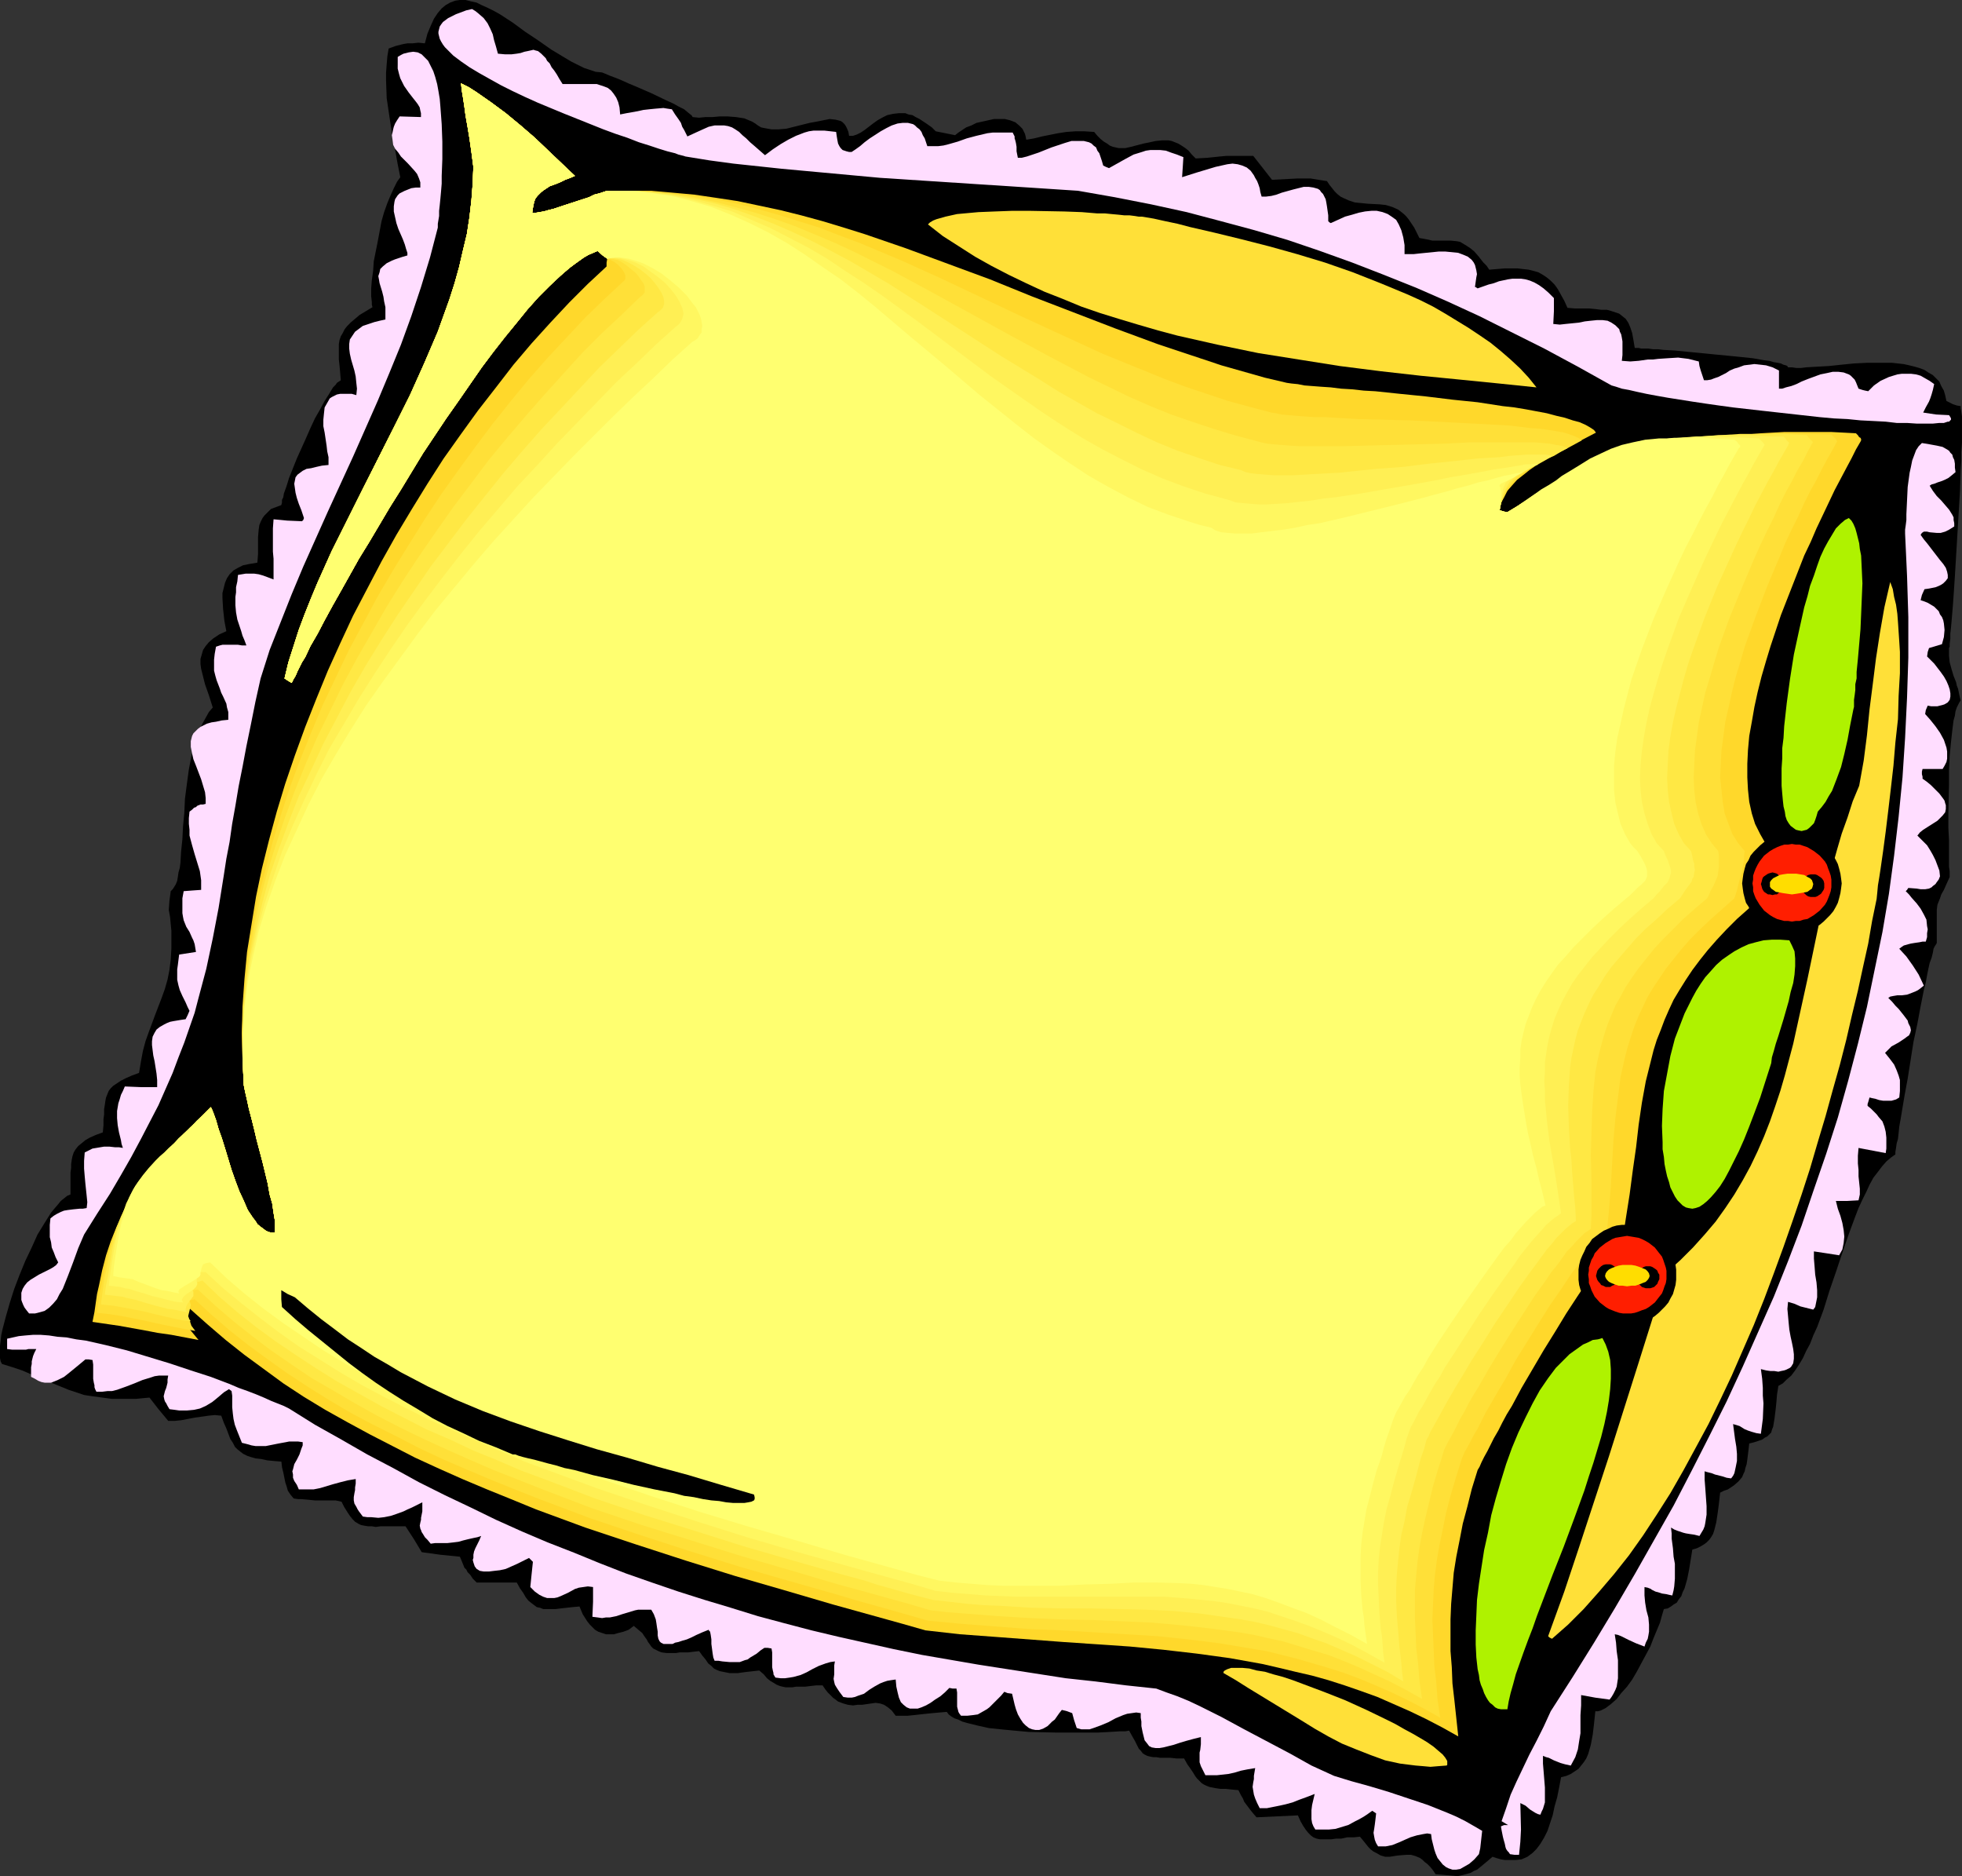
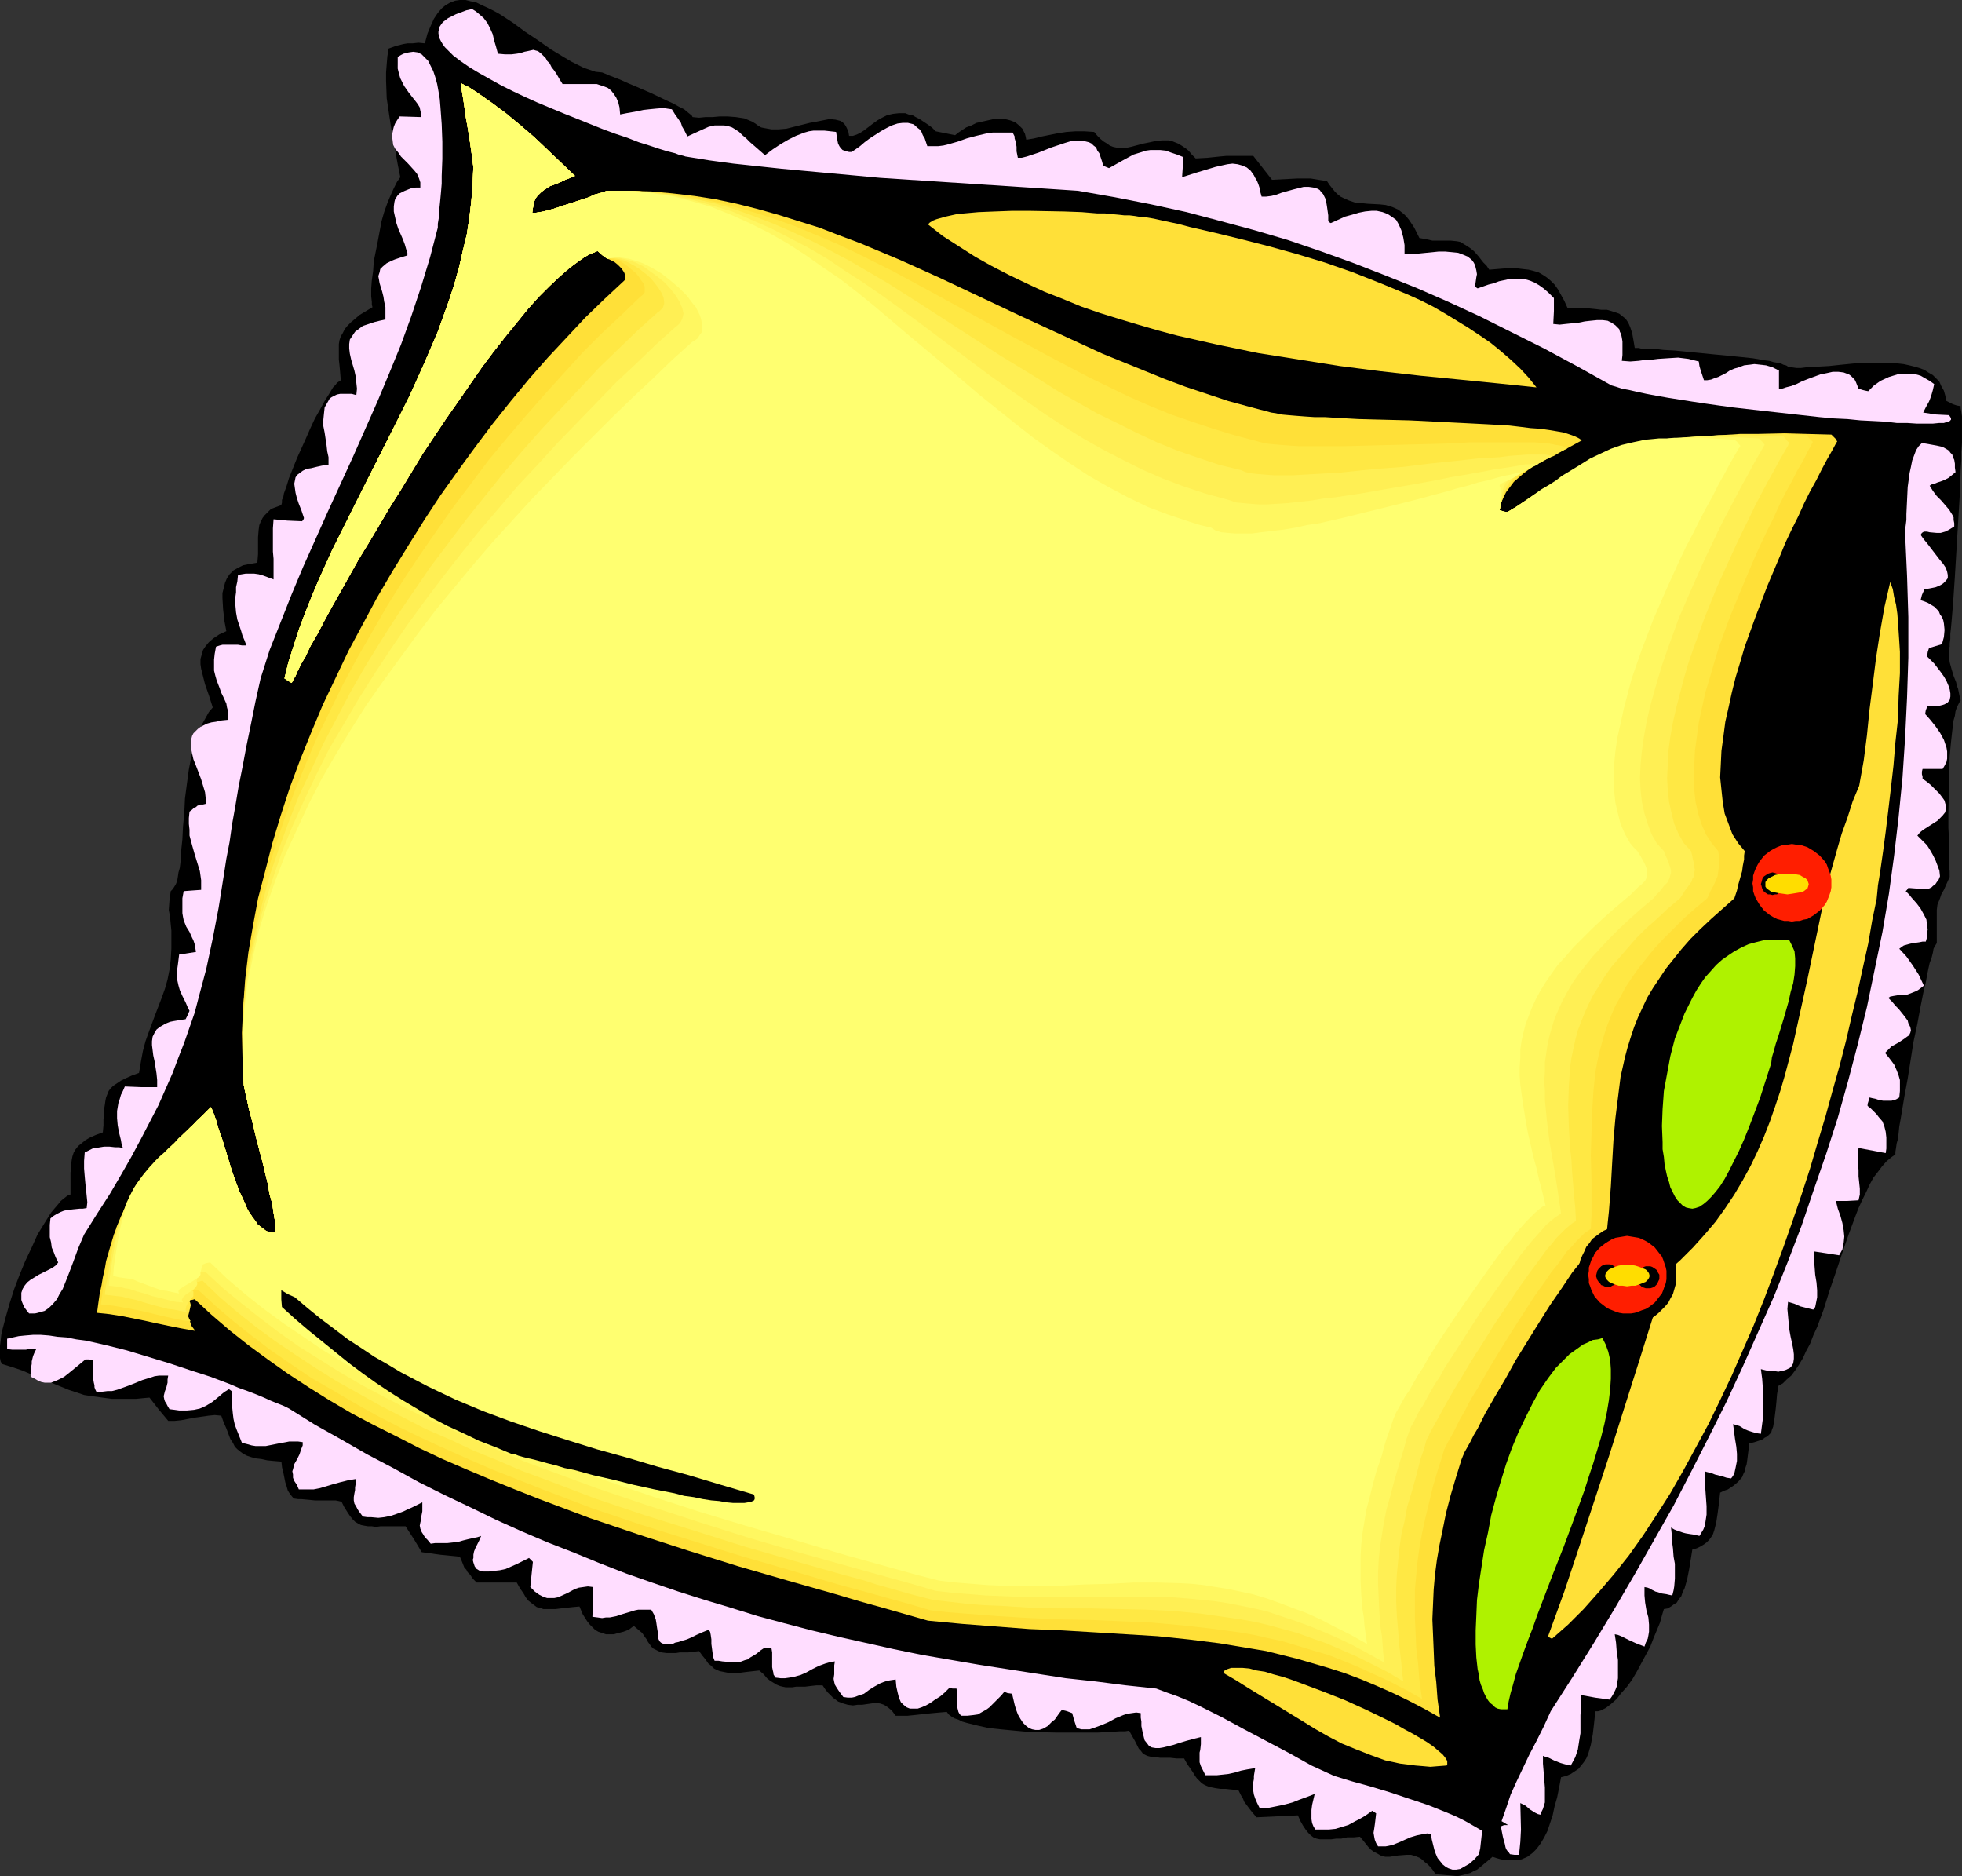
<svg xmlns="http://www.w3.org/2000/svg" xmlns:ns1="http://sodipodi.sourceforge.net/DTD/sodipodi-0.dtd" xmlns:ns2="http://www.inkscape.org/namespaces/inkscape" version="1.0" width="129.724mm" height="124.024mm" id="svg29" ns1:docname="Pillow.wmf">
  <rect width="100%" height="100%" fill="#333333" stroke="none" />
  <ns1:namedview id="namedview29" pagecolor="#ffffff" bordercolor="#000000" borderopacity="0.25" ns2:showpageshadow="2" ns2:pageopacity="0.0" ns2:pagecheckerboard="0" ns2:deskcolor="#d1d1d1" ns2:document-units="mm" />
  <defs id="defs1">
    <pattern id="WMFhbasepattern" patternUnits="userSpaceOnUse" width="6" height="6" x="0" y="0" />
  </defs>
  <path style="fill:#000000;fill-opacity:1;fill-rule:evenodd;stroke:none" d="m 487.223,219.107 -0.808,1.777 -0.646,1.454 -0.646,1.131 -0.323,0.97 -0.323,0.808 -0.323,0.808 -0.162,1.293 v 1.939 0.808 0.969 1.293 1.454 1.777 l -0.162,0.323 -0.323,0.485 -0.323,0.646 -0.162,0.97 -0.323,1.293 -0.485,1.293 -0.323,1.454 -0.323,1.616 -0.323,1.777 -0.485,1.939 -0.808,4.04 -0.808,4.363 -0.97,4.524 -1.454,9.21 -0.808,4.363 -0.323,1.939 -0.323,1.939 -0.323,1.939 -0.323,1.777 -0.162,1.616 -0.162,1.454 -0.323,1.131 -0.162,1.131 -0.162,0.97 v 0.646 l -1.131,0.808 -1.131,0.97 -1.131,1.293 -0.97,1.293 -1.131,1.454 -0.97,1.777 -0.808,1.777 -0.97,1.939 -0.97,2.101 -0.808,2.101 -1.616,4.363 -1.616,4.686 -1.616,4.847 -1.616,4.686 -1.454,4.686 -1.616,4.363 -0.97,2.101 -0.808,2.101 -0.97,1.777 -0.808,1.777 -0.97,1.616 -0.97,1.454 -0.97,1.293 -1.131,0.97 -0.97,0.97 -1.131,0.646 -0.162,1.131 -0.162,0.97 -0.162,1.939 -0.162,1.616 -0.162,1.293 -0.162,1.293 -0.162,0.97 -0.162,0.969 -0.323,0.808 -0.162,0.646 -0.485,0.485 -0.485,0.485 -0.646,0.323 -0.646,0.485 -0.97,0.323 -0.97,0.323 -1.293,0.323 -0.162,1.454 -0.162,1.293 -0.162,1.293 -0.162,1.131 -0.323,0.97 -0.162,0.808 -0.323,0.646 -0.323,0.808 -0.97,1.131 -1.131,0.97 -1.454,0.97 -0.97,0.323 -0.97,0.485 -0.323,2.908 -0.323,2.424 -0.323,2.101 -0.485,1.939 -0.323,0.97 -0.485,0.808 -0.485,0.646 -0.646,0.646 -0.646,0.485 -0.808,0.485 -0.97,0.485 -1.131,0.323 -0.808,5.009 -0.485,2.424 -0.646,2.262 -0.485,0.97 -0.323,0.97 -0.646,0.808 -0.485,0.808 -0.808,0.485 -0.646,0.485 -0.808,0.485 -0.97,0.162 -0.485,1.616 -0.485,1.777 -0.808,1.939 -0.808,1.939 -0.808,2.101 -1.131,2.101 -2.262,4.201 -1.131,1.939 -1.293,1.777 -1.454,1.616 -1.131,1.454 -1.454,1.293 -1.293,0.97 -1.293,0.646 -0.646,0.162 h -0.646 l -0.323,3.07 -0.323,2.747 -0.485,2.585 -0.323,1.131 -0.323,1.131 -0.485,1.131 -0.646,0.97 -0.646,0.808 -0.646,0.808 -0.97,0.646 -0.97,0.646 -1.131,0.485 -1.293,0.323 -0.485,2.585 -0.485,2.424 -0.646,2.262 -0.485,2.262 -0.646,1.939 -0.646,1.939 -0.808,1.616 -0.97,1.616 -0.97,1.293 -0.97,0.969 -1.293,0.97 -1.454,0.646 -1.454,0.162 h -1.778 -0.97 l -0.97,-0.162 -1.131,-0.323 -0.97,-0.323 -1.131,0.97 -0.97,0.808 -0.97,0.808 -0.808,0.646 -0.808,0.323 -0.808,0.485 -1.778,0.485 -1.454,0.323 -1.778,-0.162 -1.778,-0.162 -1.939,-0.162 -0.646,-0.97 -0.646,-0.808 -0.808,-0.808 -0.646,-0.485 -0.485,-0.485 -0.646,-0.485 -1.131,-0.485 -1.131,-0.323 h -1.131 l -2.101,0.162 -2.101,0.323 h -1.131 l -1.131,-0.323 -1.131,-0.646 -0.646,-0.323 -0.646,-0.485 -0.646,-0.646 -0.646,-0.808 -0.646,-0.808 -0.808,-0.97 -1.616,0.162 h -1.616 l -1.454,0.323 h -1.293 l -1.131,0.162 h -1.131 -0.808 -0.97 l -0.808,-0.162 -0.808,-0.323 -0.646,-0.485 -0.646,-0.646 -0.646,-0.808 -0.646,-0.969 -0.646,-1.131 -0.646,-1.454 -10.342,0.485 -0.97,-1.131 -0.646,-0.808 -0.485,-0.646 -0.97,-1.293 -0.323,-0.808 -0.485,-0.808 -0.646,-1.293 -1.778,-0.162 -1.454,-0.162 h -1.293 l -1.131,-0.162 -0.808,-0.162 -0.808,-0.162 -0.808,-0.323 -0.646,-0.323 -0.485,-0.323 -0.485,-0.485 -0.646,-0.646 -0.485,-0.646 -0.485,-0.808 -0.646,-0.969 -0.808,-1.131 -0.808,-1.454 h -1.939 l -1.454,-0.162 h -1.454 -1.131 l -0.97,-0.162 h -0.808 l -0.808,-0.162 -0.646,-0.162 -0.646,-0.323 -0.485,-0.323 -0.485,-0.646 -0.485,-0.485 -0.485,-0.97 -0.485,-0.97 -0.646,-1.131 -0.808,-1.454 -0.97,0.162 h -1.293 l -2.586,0.162 -3.07,0.162 h -3.07 -6.949 l -7.11,-0.162 -3.555,-0.323 -3.394,-0.323 -3.07,-0.323 -2.909,-0.646 -1.293,-0.323 -1.293,-0.323 -1.131,-0.323 -0.97,-0.485 -0.97,-0.323 -0.808,-0.485 -0.646,-0.485 -0.485,-0.646 -1.939,0.162 -1.778,0.162 -1.616,0.162 -1.454,0.162 -1.454,0.162 -1.616,0.162 h -1.454 -1.454 l -0.485,-0.646 -0.485,-0.646 -0.97,-0.808 -0.97,-0.646 -0.97,-0.323 -1.131,-0.162 -1.131,0.162 -2.262,0.323 h -1.131 l -1.131,0.162 -1.293,-0.162 -1.131,-0.323 -1.293,-0.485 -1.293,-0.97 -0.646,-0.646 -0.646,-0.646 -0.646,-0.808 -0.646,-0.97 h -1.616 l -1.454,0.162 -1.293,0.162 h -1.131 -1.131 l -0.97,0.162 h -1.616 l -0.808,-0.162 -0.646,-0.162 -0.808,-0.323 -0.808,-0.485 -0.808,-0.485 -0.808,-0.646 -0.808,-0.97 -1.131,-0.97 -1.454,0.162 -1.454,0.162 -1.293,0.162 -1.131,0.162 h -0.97 -1.131 l -0.808,-0.162 -0.808,-0.162 -0.808,-0.162 -0.808,-0.323 -0.646,-0.323 -0.646,-0.646 -0.808,-0.646 -0.646,-0.97 -0.808,-0.97 -0.808,-1.131 -1.454,0.162 -1.293,0.162 h -1.131 -0.97 l -0.97,0.162 h -2.262 l -1.293,-0.162 -0.808,-0.323 -0.646,-0.323 -0.646,-0.323 -0.485,-0.485 -0.323,-0.485 -0.485,-0.646 -0.323,-0.646 -0.485,-0.646 -0.646,-0.97 -0.97,-0.808 -1.131,-0.97 -1.293,0.97 -1.293,0.485 -1.293,0.323 -1.131,0.323 h -0.97 -0.97 l -0.97,-0.323 -0.97,-0.323 -0.808,-0.485 -0.646,-0.646 -0.646,-0.646 -0.646,-0.808 -1.131,-1.777 -0.808,-1.939 -1.778,0.162 -1.454,0.162 -1.454,0.162 -1.293,0.162 h -1.131 -0.97 -0.97 l -0.808,-0.323 -0.808,-0.162 -0.646,-0.485 -0.646,-0.485 -0.808,-0.646 -0.646,-0.808 -0.646,-1.131 -0.808,-1.131 -0.808,-1.454 h -10.019 l -0.97,-0.97 -0.646,-0.969 -0.646,-0.646 -0.323,-0.646 -0.485,-0.485 -0.323,-0.808 -0.323,-0.808 -0.485,-1.131 -4.848,-0.485 -4.686,-0.646 -1.939,-3.232 -2.101,-3.232 h -1.778 -1.616 -1.454 -1.454 l -1.131,0.162 -0.97,-0.162 h -0.97 l -0.97,-0.162 -0.808,-0.162 -0.646,-0.323 -0.808,-0.485 -0.646,-0.646 -0.646,-0.808 -0.646,-0.97 -0.808,-1.293 -0.646,-1.293 -1.454,-0.323 h -1.293 -2.586 -1.293 l -1.616,-0.162 -1.778,-0.162 h -0.808 l -1.131,-0.162 -0.808,-0.969 -0.646,-0.97 -0.323,-1.131 -0.323,-0.97 -0.485,-2.424 -0.323,-1.293 -0.162,-1.454 -1.939,-0.162 -1.616,-0.162 -1.454,-0.323 -1.454,-0.162 -1.131,-0.323 -0.97,-0.323 -0.97,-0.485 -0.646,-0.485 -0.808,-0.646 -0.646,-0.646 -0.485,-0.97 -0.646,-0.97 -0.485,-1.293 -0.485,-1.293 -0.646,-1.454 -0.646,-1.777 -1.616,-0.162 -1.616,0.162 -3.394,0.485 -3.394,0.646 -1.616,0.162 h -1.616 l -2.424,-2.909 -2.262,-2.908 -1.778,0.162 -1.616,0.162 h -1.616 -1.616 -2.747 l -2.424,-0.323 -2.424,-0.323 -2.101,-0.323 -1.939,-0.646 -1.939,-0.646 -3.555,-1.454 -1.778,-0.808 -2.101,-0.808 -1.939,-0.808 -2.262,-0.97 L 3.07,341.587 0.485,340.779 0.162,340.132 0,339.324 v -0.97 -0.97 -1.131 l 0.162,-1.293 0.162,-1.454 0.323,-1.454 0.808,-3.07 0.97,-3.393 1.131,-3.555 1.293,-3.393 1.454,-3.555 1.616,-3.393 1.454,-3.232 1.778,-2.908 0.808,-1.293 0.808,-1.293 0.808,-0.97 0.97,-1.131 0.646,-0.808 0.808,-0.646 0.808,-0.646 0.808,-0.323 v -1.454 -4.04 l 0.162,-1.131 v -0.97 l 0.162,-1.131 0.162,-0.808 0.323,-0.97 0.485,-0.808 0.646,-0.808 0.808,-0.646 0.97,-0.808 1.131,-0.646 1.454,-0.646 1.778,-0.646 0.162,-1.777 v -1.454 l 0.162,-1.293 v -1.293 l 0.162,-0.97 0.162,-1.131 0.162,-0.808 0.323,-0.808 0.323,-0.808 0.485,-0.646 0.646,-0.646 0.97,-0.646 0.97,-0.646 1.293,-0.646 1.454,-0.646 1.778,-0.646 0.485,-2.909 0.485,-2.585 0.646,-2.424 0.808,-2.262 1.616,-4.363 1.616,-4.201 0.808,-2.262 0.646,-2.262 0.485,-2.424 0.323,-2.585 0.162,-2.747 v -2.909 -1.616 l -0.162,-1.616 -0.162,-1.777 -0.323,-1.777 0.162,-2.262 0.323,-2.424 0.485,-0.485 0.323,-0.485 0.485,-0.808 0.323,-0.808 0.162,-0.97 0.162,-1.131 0.323,-1.131 0.162,-1.293 0.162,-2.747 0.323,-3.07 0.162,-3.232 0.323,-3.393 0.162,-3.555 0.485,-3.716 0.485,-3.555 0.646,-3.393 0.97,-3.393 1.131,-3.232 0.646,-1.454 0.808,-1.454 0.808,-1.454 0.97,-1.131 -0.97,-3.07 -0.97,-2.747 -0.646,-2.585 -0.323,-1.293 -0.162,-1.131 v -1.293 l 0.323,-1.131 0.323,-1.131 0.646,-0.97 0.808,-0.97 1.131,-0.969 1.454,-0.97 1.778,-0.808 -0.485,-2.585 -0.323,-2.908 -0.162,-2.747 v -1.293 l 0.323,-1.293 0.323,-1.293 0.485,-1.131 0.646,-0.97 0.97,-0.97 1.131,-0.646 1.293,-0.646 1.616,-0.323 0.97,-0.162 0.97,-0.162 0.162,-2.101 v -4.201 l 0.162,-1.939 0.162,-1.131 0.323,-0.808 0.485,-0.969 0.485,-0.646 0.808,-0.808 0.808,-0.808 1.293,-0.485 1.293,-0.485 0.162,-0.646 v -0.646 l 0.323,-0.646 0.162,-0.97 0.646,-1.777 0.646,-2.101 0.97,-2.424 0.97,-2.424 2.262,-5.009 1.131,-2.585 1.131,-2.424 1.293,-2.262 1.131,-2.101 1.131,-1.777 0.97,-1.616 0.646,-0.646 0.323,-0.485 0.485,-0.323 0.485,-0.323 -0.162,-1.939 -0.162,-1.777 -0.162,-1.454 v -2.747 -1.131 l 0.162,-0.969 0.323,-0.969 0.485,-0.808 0.485,-0.969 0.646,-0.808 0.97,-0.969 0.97,-0.808 1.131,-0.969 1.616,-0.969 1.616,-0.969 -0.162,-0.646 v -0.646 l -0.162,-1.454 v -1.939 l 0.162,-2.101 0.323,-2.262 0.162,-2.424 0.97,-4.847 0.97,-5.171 0.646,-2.262 0.808,-2.262 0.808,-1.939 0.808,-1.777 0.808,-1.616 0.808,-1.131 -0.162,-0.808 -0.162,-0.808 -0.323,-1.616 -0.323,-1.777 -0.323,-1.939 -0.808,-4.201 -0.646,-4.201 -0.646,-4.363 -0.162,-4.363 v -2.101 l 0.162,-2.101 0.162,-1.939 0.323,-1.939 1.778,-0.646 1.939,-0.485 0.97,-0.162 h 1.293 l 1.454,-0.162 1.616,0.162 0.646,-2.424 0.808,-1.939 0.808,-1.777 0.97,-1.454 0.97,-1.131 0.97,-0.808 1.131,-0.646 1.293,-0.485 L 114.897,0 h 1.454 l 1.293,0.323 1.454,0.323 1.293,0.646 1.454,0.646 1.616,0.808 1.454,0.808 3.232,2.101 3.07,2.262 3.394,2.262 3.232,2.262 3.232,1.939 1.616,0.969 1.616,0.808 1.616,0.808 1.454,0.485 1.454,0.485 1.616,0.162 0.808,0.323 1.131,0.485 1.293,0.485 1.616,0.646 1.778,0.808 1.939,0.808 3.717,1.616 3.717,1.777 1.778,0.808 1.454,0.808 1.293,0.646 0.97,0.808 0.808,0.646 0.162,0.162 0.162,0.323 1.616,0.162 1.616,-0.162 h 1.778 l 1.778,-0.162 h 1.939 l 2.101,0.162 2.101,0.323 1.939,0.808 0.808,0.485 0.646,0.485 0.808,0.485 0.808,0.162 1.778,0.323 h 1.778 l 1.939,-0.162 1.939,-0.485 3.878,-0.969 1.778,-0.323 1.616,-0.323 1.616,-0.323 1.454,0.162 0.646,0.162 0.646,0.162 0.485,0.323 0.485,0.485 0.323,0.485 0.323,0.646 0.323,0.808 0.162,0.969 h 0.97 l 0.97,-0.323 0.97,-0.485 0.97,-0.646 2.101,-1.616 1.131,-0.808 1.131,-0.646 1.293,-0.646 1.454,-0.323 1.454,-0.162 h 1.616 l 0.808,0.323 0.97,0.162 0.808,0.485 0.97,0.485 0.97,0.646 0.97,0.646 1.131,0.808 0.97,0.969 2.424,0.485 2.424,0.485 0.808,-0.646 0.97,-0.646 0.97,-0.646 1.293,-0.485 1.293,-0.646 1.454,-0.323 1.454,-0.323 1.454,-0.323 h 1.454 1.293 l 1.293,0.323 1.293,0.485 0.97,0.808 0.808,0.808 0.323,0.646 0.323,0.646 0.162,0.646 0.162,0.808 1.939,-0.323 1.939,-0.485 4.04,-0.808 2.101,-0.323 2.262,-0.162 h 2.262 l 2.424,0.162 0.808,0.969 0.808,0.808 0.808,0.646 0.808,0.485 0.646,0.485 0.808,0.323 1.454,0.323 h 1.616 l 1.454,-0.323 3.07,-0.808 1.616,-0.323 1.454,-0.323 1.616,-0.162 h 1.616 l 0.808,0.162 0.808,0.323 0.808,0.323 0.808,0.485 0.97,0.646 0.808,0.646 0.808,0.969 0.97,0.969 2.909,-0.162 3.07,-0.323 1.778,-0.162 h 1.939 3.394 1.293 l 4.686,5.979 6.302,-0.323 h 1.616 1.778 l 1.939,0.323 2.101,0.323 0.646,0.969 0.646,0.808 0.646,0.808 0.646,0.646 0.808,0.646 0.646,0.323 1.454,0.646 1.454,0.485 1.616,0.162 1.616,0.162 3.07,0.162 1.454,0.162 1.616,0.485 1.454,0.646 0.646,0.485 0.808,0.646 0.646,0.646 0.646,0.808 0.646,0.969 0.646,0.969 0.646,1.293 0.646,1.293 1.778,0.323 1.454,0.323 h 1.293 3.232 l 1.616,0.162 0.808,0.162 0.808,0.485 0.808,0.485 0.97,0.646 0.97,0.808 1.131,1.293 0.485,0.646 0.646,0.808 0.808,0.808 0.646,0.969 1.939,-0.162 1.939,-0.162 h 1.616 1.616 l 1.293,0.162 1.454,0.162 1.293,0.323 1.131,0.323 1.131,0.646 0.97,0.646 0.97,0.808 0.97,0.969 0.808,1.131 0.808,1.454 0.808,1.454 0.808,1.777 1.939,0.162 h 1.778 1.778 l 1.616,0.162 1.293,0.162 h 1.454 l 1.131,0.323 0.97,0.323 0.97,0.323 0.808,0.646 0.808,0.646 0.646,0.969 0.485,1.131 0.485,1.454 0.323,1.777 0.323,1.939 h 0.323 0.646 l 0.646,0.162 h 0.808 0.97 l 1.131,0.162 h 1.293 l 1.293,0.162 2.909,0.162 3.232,0.323 6.626,0.646 3.394,0.323 3.232,0.323 3.07,0.323 2.747,0.485 1.293,0.162 1.131,0.323 0.97,0.162 0.808,0.162 0.646,0.323 0.646,0.162 0.323,0.162 0.162,0.323 h 0.97 l 1.131,0.162 h 1.131 l 1.293,-0.162 2.747,-0.162 2.909,-0.162 3.07,-0.323 3.232,-0.323 3.232,-0.162 h 3.07 3.232 l 2.909,0.323 1.454,0.323 1.293,0.323 1.131,0.323 1.293,0.485 0.97,0.646 1.131,0.646 0.808,0.808 0.808,0.808 0.485,1.131 0.646,1.131 0.323,1.131 0.323,1.454 1.616,0.808 0.97,0.323 0.97,0.162 v 0.485 l 0.162,0.97 0.162,1.131 v 1.293 1.616 1.777 1.939 l -0.162,2.262 v 2.101 l -0.162,2.424 -0.162,5.171 -0.323,5.332 -0.646,10.826 -0.323,5.332 -0.162,2.424 -0.162,2.424 -0.162,2.262 -0.162,1.939 -0.162,1.939 -0.162,1.777 -0.162,1.454 v 1.293 l -0.162,1.131 v 0.808 l -0.162,0.323 v 0.162 1.777 l 0.162,1.616 0.485,1.777 0.485,1.616 0.646,1.616 0.162,0.808 0.323,0.808 0.323,1.616 0.323,1.293 -0.323,0.485 -0.323,0.646 -0.323,0.646 -0.323,0.97 -0.162,1.131 -0.323,1.131 -0.162,1.293 -0.162,1.293 -0.323,2.909 -0.323,3.393 -0.162,3.555 v 3.555 l -0.162,7.271 v 3.555 l 0.162,3.07 v 3.07 1.293 1.293 0.97 l 0.162,1.131 v 0.808 z" id="path1" />
  <path style="fill:#ffddff;fill-opacity:1;fill-rule:evenodd;stroke:none" d="m 484.799,218.945 -0.323,0.808 -0.485,0.646 -0.323,0.485 -0.646,0.485 -0.323,0.323 -0.646,0.323 -0.97,0.162 h -1.131 l -0.97,-0.162 -2.101,-0.162 -0.323,0.485 -0.323,0.323 0.808,0.808 0.646,0.808 1.293,1.454 0.97,1.293 0.808,1.454 0.646,1.293 0.162,1.616 0.162,0.808 -0.162,0.969 v 0.97 l -0.323,1.131 h -0.808 l -0.808,0.162 -1.131,0.162 -0.97,0.162 -0.646,0.162 -1.131,0.323 -0.485,0.323 -0.646,0.485 1.778,1.939 1.616,2.262 1.454,2.262 1.293,2.747 -0.808,0.646 -0.646,0.485 -0.646,0.323 -0.808,0.323 -1.293,0.485 -1.293,0.162 h -1.131 l -0.97,0.162 -0.808,0.162 -0.485,0.323 0.97,0.97 0.808,0.97 0.808,0.808 0.646,0.808 0.646,0.808 0.485,0.646 0.485,0.646 0.162,0.646 0.485,0.97 0.162,0.808 -0.162,0.646 -0.323,0.646 -0.485,0.323 -0.646,0.485 -1.454,0.97 -1.778,0.97 -0.808,0.808 -0.808,0.808 1.293,1.616 0.97,1.293 0.646,1.454 0.485,1.293 0.323,1.131 v 1.293 1.454 l -0.162,1.616 -0.808,0.485 -1.131,0.323 h -0.97 -1.131 l -0.97,-0.162 -0.97,-0.323 -0.808,-0.162 -0.646,-0.162 -0.323,1.131 -0.162,0.485 v 0.485 l 0.808,0.646 0.808,0.808 0.646,0.646 0.485,0.646 0.97,1.131 0.485,1.293 0.323,1.293 0.162,1.454 v 2.747 l -0.162,1.131 -3.394,-0.646 -3.394,-0.646 -0.162,1.939 v 1.939 l 0.162,1.616 v 1.616 l 0.323,3.07 v 1.454 l -0.323,1.454 -2.909,0.162 h -2.747 l 0.485,1.939 0.646,1.777 0.485,1.777 0.323,1.777 0.162,1.616 -0.162,1.616 -0.323,1.616 -0.808,1.454 -3.07,-0.485 -3.232,-0.485 v 1.777 l 0.162,1.939 0.162,2.101 0.323,1.939 0.162,1.939 v 1.777 l -0.162,0.808 -0.162,0.808 -0.162,0.808 -0.485,0.646 -3.232,-0.808 -1.454,-0.646 -1.616,-0.485 -0.162,1.777 0.162,1.777 0.162,1.777 0.162,1.616 0.323,1.777 0.323,1.454 0.323,1.616 0.162,1.293 v 1.131 l -0.162,1.131 -0.485,0.808 -0.323,0.323 -0.97,0.485 -0.485,0.162 -0.808,0.162 -0.646,0.162 -0.97,-0.162 h -0.97 l -1.131,-0.162 -1.293,-0.323 0.323,2.424 0.162,2.262 v 1.939 l 0.162,1.939 -0.162,3.878 -0.485,3.716 -1.131,-0.162 -1.131,-0.323 -0.97,-0.323 -0.808,-0.323 -1.293,-0.808 -1.616,-0.485 0.485,3.716 0.323,1.939 0.162,1.777 v 1.777 l -0.323,1.616 -0.323,1.454 -0.323,0.646 -0.485,0.646 -1.131,-0.162 -0.97,-0.323 -1.939,-0.485 -0.808,-0.323 -0.646,-0.162 -0.646,-0.162 -0.485,-0.162 v 2.101 l 0.162,2.101 0.323,4.524 v 2.101 l -0.323,2.101 -0.162,0.808 -0.323,0.808 -0.485,0.808 -0.485,0.808 -1.293,-0.323 -1.131,-0.162 -0.97,-0.162 -0.646,-0.162 -1.454,-0.485 -0.808,-0.323 -0.808,-0.485 0.162,1.454 v 1.293 l 0.323,2.424 0.162,2.101 0.323,1.777 v 1.777 1.939 l -0.162,1.939 -0.162,0.97 -0.323,1.293 -0.808,-0.162 -0.646,-0.162 -1.131,-0.162 -0.97,-0.323 -0.646,-0.162 -0.646,-0.323 -0.323,-0.162 -0.162,-0.162 -0.808,-0.323 -0.808,-0.162 v 2.101 l 0.162,1.777 0.323,1.939 0.485,1.777 0.162,1.777 v 1.777 l -0.162,0.969 -0.162,0.808 -0.485,0.97 -0.323,0.97 -2.101,-0.808 -1.778,-0.808 -0.97,-0.485 -0.97,-0.485 -0.808,-0.323 -0.808,-0.162 0.323,2.101 0.162,2.101 0.323,2.262 v 2.262 2.262 l -0.323,2.101 -0.323,0.808 -0.485,0.97 -0.485,0.808 -0.485,0.646 -3.555,-0.485 -3.555,-0.646 v 2.585 l -0.162,2.424 v 2.262 2.262 l -0.323,1.939 -0.323,2.101 -0.646,1.939 -1.131,2.101 -1.454,-0.323 -1.131,-0.323 -0.808,-0.323 -0.808,-0.323 -1.293,-0.646 -0.646,-0.162 -0.808,-0.323 v 1.939 l 0.162,1.939 0.323,4.04 v 1.777 1.939 l -0.485,1.616 -0.323,0.646 -0.323,0.808 -0.646,-0.162 -0.646,-0.323 -1.293,-0.808 -1.131,-0.97 -1.293,-0.646 0.162,6.625 -0.162,3.07 -0.323,3.232 h -1.131 l -1.131,-0.162 -0.323,-0.485 -0.323,-0.323 -0.323,-0.485 -0.162,-0.485 -0.162,-0.808 -0.323,-1.131 -0.162,-0.646 -0.162,-0.808 -0.162,-0.808 -0.162,-0.97 0.808,-0.323 h 0.97 l -0.808,-0.485 -0.808,-0.485 1.131,-3.232 1.131,-3.393 1.454,-3.232 1.616,-3.393 1.616,-3.393 1.778,-3.393 1.778,-3.555 1.778,-3.878 5.494,-8.564 5.333,-8.564 5.171,-8.564 5.01,-8.564 4.848,-8.564 4.848,-8.564 4.525,-8.725 4.363,-8.564 4.363,-8.725 4.04,-8.725 3.878,-8.725 3.878,-8.725 3.555,-8.887 3.394,-8.887 3.07,-9.049 3.07,-8.887 2.909,-9.049 2.586,-9.21 2.424,-9.21 2.262,-9.21 1.939,-9.372 1.939,-9.372 1.616,-9.533 1.293,-9.533 1.131,-9.695 0.97,-9.857 0.646,-9.857 0.485,-10.018 0.323,-10.018 v -10.18 l -0.323,-10.341 -0.485,-10.503 v -0.97 l 0.162,-1.131 0.162,-1.293 v -1.454 l 0.162,-3.393 0.162,-3.393 0.485,-3.555 0.323,-1.454 0.323,-1.616 0.485,-1.293 0.485,-1.293 0.646,-0.969 0.808,-0.808 0.97,0.162 0.97,0.162 1.778,0.323 1.454,0.323 1.131,0.646 0.485,0.323 0.323,0.485 0.485,0.485 0.162,0.646 0.323,0.646 0.162,0.97 v 0.97 l 0.162,1.131 -0.97,0.808 -0.808,0.646 -0.97,0.485 -0.808,0.323 -0.97,0.323 -0.808,0.323 -0.646,0.162 -0.485,0.323 0.808,1.293 0.97,1.293 1.131,1.131 0.97,1.131 0.97,1.131 0.808,1.293 0.323,0.646 v 0.646 l 0.162,0.808 v 0.808 l -1.293,0.808 -0.97,0.485 -1.131,0.323 h -0.97 l -1.778,-0.162 -0.646,-0.162 h -0.808 l -0.485,0.323 -0.323,0.485 0.808,1.131 0.808,0.97 1.616,2.101 1.616,2.101 0.808,0.969 0.646,0.97 0.323,0.97 0.162,0.808 v 0.808 l -0.485,0.646 -0.323,0.323 -0.323,0.323 -0.485,0.323 -0.646,0.323 -0.808,0.323 -0.808,0.162 -0.808,0.162 -1.131,0.162 -0.646,1.454 -0.323,1.293 0.97,0.323 0.808,0.323 0.808,0.485 0.808,0.485 1.131,1.131 0.323,0.808 0.485,0.646 0.323,0.808 0.162,0.808 0.162,1.616 -0.162,1.777 -0.485,1.777 -1.616,0.485 -1.616,0.485 -0.323,0.97 -0.162,1.131 1.778,1.777 1.616,2.101 0.808,1.131 0.646,1.131 0.485,1.131 0.323,0.97 0.162,0.97 v 0.808 l -0.162,0.808 -0.485,0.646 -0.808,0.485 -0.485,0.162 -0.646,0.162 -0.646,0.162 h -0.808 -0.808 l -0.808,-0.162 -0.485,1.131 -0.162,0.97 1.293,1.454 1.293,1.616 1.131,1.616 0.97,1.777 0.646,1.939 0.162,0.97 v 0.808 0.97 l -0.162,0.808 -0.485,0.97 -0.485,0.808 h -5.01 l -0.162,0.646 v 0.646 l 0.162,0.646 v 0.485 l 1.131,0.808 0.97,0.808 0.808,0.808 0.646,0.646 0.646,0.646 0.485,0.646 0.485,0.646 0.323,0.485 0.162,0.646 0.162,0.485 v 0.97 l -0.162,0.808 -0.646,0.808 -0.646,0.646 -0.646,0.646 -1.778,1.131 -1.778,1.131 -0.808,0.646 -0.646,0.808 1.293,1.293 1.131,1.131 0.808,1.293 0.646,1.131 0.646,1.293 0.485,1.293 0.485,1.293 z" id="path2" />
  <path style="fill:#ffddff;fill-opacity:1;fill-rule:evenodd;stroke:none" d="m 487.223,105.191 -0.162,0.162 h -0.323 l -0.97,0.323 h -1.131 l -1.616,0.162 h -4.04 l -2.424,-0.162 h -2.586 l -2.747,-0.323 -3.07,-0.162 -3.232,-0.162 -3.232,-0.323 -3.394,-0.162 -3.555,-0.323 -7.272,-0.808 -7.272,-0.808 -7.11,-0.808 -3.555,-0.485 -3.394,-0.485 -3.232,-0.485 -3.07,-0.485 -3.07,-0.485 -2.747,-0.485 -2.586,-0.485 -2.262,-0.485 -2.101,-0.485 -1.778,-0.323 -1.454,-0.485 -1.131,-0.323 -8.403,-4.686 -8.403,-4.524 -8.08,-4.04 -8.08,-4.04 -8.08,-3.716 -7.757,-3.393 -8.08,-3.232 -7.918,-3.07 -8.08,-2.908 -8.08,-2.747 -8.242,-2.424 -8.403,-2.262 -8.565,-2.262 -8.888,-1.939 -9.05,-1.777 -9.211,-1.616 -12.282,-0.808 -12.443,-0.808 -24.725,-1.616 -12.282,-1.131 -12.282,-1.131 -12.12,-1.293 -5.979,-0.808 -5.979,-0.969 -0.485,-0.162 -0.646,-0.162 -0.646,-0.162 -0.808,-0.323 -1.939,-0.485 -2.101,-0.646 -2.424,-0.808 -2.586,-0.808 -2.909,-1.131 -2.909,-0.969 -3.07,-1.131 -3.232,-1.293 -6.464,-2.585 -6.626,-2.747 -3.232,-1.454 -3.07,-1.454 -2.909,-1.454 -2.909,-1.616 -2.586,-1.454 -2.424,-1.454 -2.101,-1.454 -1.939,-1.454 -1.454,-1.454 -0.646,-0.646 -0.485,-0.646 -0.485,-0.808 -0.323,-0.646 -0.162,-0.646 -0.162,-0.646 V 7.918 l 0.162,-0.646 0.162,-0.646 0.323,-0.485 0.485,-0.646 0.646,-0.485 0.646,-0.485 0.97,-0.485 0.97,-0.485 1.293,-0.485 1.293,-0.485 1.454,-0.323 0.808,0.485 0.808,0.646 1.293,1.131 0.97,1.293 0.646,1.293 0.646,1.454 0.323,1.454 0.485,1.616 0.485,1.777 1.778,0.162 h 1.616 l 1.293,-0.162 0.97,-0.162 0.97,-0.323 0.808,-0.162 1.454,-0.323 0.485,0.162 0.646,0.162 0.808,0.646 0.646,0.646 0.485,0.485 0.323,0.646 0.646,0.646 0.485,0.969 0.646,0.808 0.646,0.969 0.646,1.131 0.808,1.293 h 2.586 2.586 2.262 1.131 l 0.97,0.323 0.97,0.323 0.808,0.323 0.808,0.646 0.646,0.808 0.646,0.969 0.485,1.131 0.323,1.293 0.162,1.777 1.616,-0.323 2.747,-0.485 1.454,-0.323 1.454,-0.162 1.616,-0.162 1.939,-0.162 0.97,0.162 1.131,0.162 0.808,1.293 0.808,1.131 0.646,0.969 0.323,0.969 0.485,0.808 0.323,0.646 0.323,0.646 0.162,0.323 2.101,-0.969 1.778,-0.808 1.454,-0.646 1.454,-0.323 h 1.293 1.131 l 0.97,0.162 0.97,0.323 0.808,0.485 0.97,0.646 0.808,0.808 0.97,0.808 0.97,0.969 1.131,0.969 1.293,1.131 1.293,1.131 1.939,-1.454 1.939,-1.293 1.939,-1.131 1.939,-0.969 2.101,-0.808 1.131,-0.323 1.131,-0.162 h 1.293 1.454 l 1.454,0.162 1.454,0.162 0.162,1.131 0.162,0.969 0.162,0.808 0.323,0.646 0.323,0.485 0.485,0.485 0.485,0.162 0.485,0.162 0.646,0.162 h 0.646 l 0.97,-0.646 1.131,-0.808 1.131,-0.969 1.293,-0.969 2.747,-1.777 1.454,-0.808 1.293,-0.646 1.454,-0.485 1.293,-0.162 h 1.293 l 1.293,0.323 0.485,0.323 0.485,0.485 0.646,0.485 0.485,0.646 0.323,0.808 0.485,0.808 0.323,0.969 0.323,0.969 h 1.454 1.293 l 1.293,-0.162 1.293,-0.323 2.262,-0.646 2.262,-0.808 2.424,-0.646 2.747,-0.646 1.293,-0.162 h 1.616 1.616 1.778 l 0.485,0.969 v 0.485 l 0.162,0.485 0.162,0.646 0.162,0.969 v 1.131 l 0.162,0.808 0.162,0.808 h 0.97 l 1.293,-0.323 1.454,-0.485 1.454,-0.485 3.232,-1.293 3.394,-1.131 1.616,-0.485 h 1.616 1.454 l 0.646,0.162 0.646,0.162 0.646,0.323 0.485,0.485 0.646,0.485 0.323,0.808 0.485,0.646 0.323,0.969 0.323,0.969 0.323,1.131 0.646,0.323 0.808,0.323 4.04,-2.262 2.101,-1.131 2.101,-0.646 0.97,-0.323 1.131,-0.162 h 1.293 1.131 l 1.454,0.162 1.293,0.485 1.454,0.485 1.616,0.646 -0.162,2.585 -0.162,2.424 3.555,-1.131 1.616,-0.485 1.616,-0.485 1.616,-0.485 1.454,-0.323 1.454,-0.323 1.293,-0.162 1.293,0.162 1.131,0.323 1.131,0.485 0.97,0.808 0.808,1.131 0.323,0.646 0.485,0.808 0.323,0.808 0.323,0.969 0.162,0.969 0.323,1.131 h 1.131 l 1.293,-0.162 1.293,-0.323 1.293,-0.485 2.909,-0.808 1.293,-0.323 1.293,-0.323 h 1.293 l 1.131,0.162 1.131,0.323 0.485,0.323 0.323,0.485 0.485,0.485 0.323,0.646 0.323,0.646 0.162,0.808 0.162,0.969 0.162,1.131 0.162,1.131 v 1.454 l 0.323,0.323 0.323,0.162 1.778,-0.808 1.778,-0.808 1.778,-0.485 1.616,-0.485 1.616,-0.323 1.616,-0.162 h 1.293 l 1.454,0.323 1.293,0.485 0.97,0.646 1.131,0.808 0.646,1.131 0.646,1.454 0.485,1.777 0.323,1.939 v 0.969 1.293 h 0.97 1.293 l 1.454,-0.162 1.616,-0.162 3.232,-0.323 h 1.616 l 1.616,0.162 1.616,0.162 1.293,0.485 1.131,0.485 0.97,0.808 0.485,0.646 0.323,0.646 0.162,0.646 0.162,0.646 0.162,0.969 -0.162,0.808 -0.162,1.131 -0.162,1.131 v 0.162 h 0.162 l 0.485,0.323 2.747,-0.969 1.293,-0.323 1.293,-0.485 2.262,-0.485 1.131,-0.162 h 2.101 l 1.131,0.162 1.131,0.323 1.131,0.485 1.131,0.646 1.131,0.808 1.293,1.131 1.293,1.293 v 3.232 l -0.162,3.232 1.616,0.162 1.454,-0.162 3.232,-0.323 1.616,-0.323 1.454,-0.162 1.616,-0.162 h 1.293 l 1.293,0.162 0.97,0.485 0.97,0.646 0.485,0.485 0.485,0.485 0.162,0.646 0.323,0.646 0.162,0.808 0.162,0.969 v 0.969 1.131 1.293 l -0.162,1.454 2.101,0.162 2.101,-0.162 2.262,-0.323 h 1.293 l 1.293,-0.162 2.424,-0.162 2.586,-0.162 2.586,0.323 1.293,0.323 1.293,0.323 0.162,1.131 0.323,1.131 0.808,2.424 h 0.808 l 0.97,-0.162 0.808,-0.323 0.97,-0.323 1.939,-0.969 0.97,-0.646 1.131,-0.485 1.131,-0.323 1.293,-0.485 1.293,-0.162 1.293,-0.162 1.454,0.162 1.454,0.162 1.616,0.485 1.616,0.808 v 4.524 h 0.808 l 0.97,-0.323 1.293,-0.323 1.293,-0.485 1.293,-0.646 1.616,-0.646 3.07,-1.131 1.616,-0.323 1.454,-0.323 h 1.454 l 1.293,0.162 1.293,0.485 0.485,0.323 0.485,0.485 0.485,0.485 0.323,0.646 0.323,0.808 0.323,0.808 0.485,0.162 0.485,0.162 0.646,0.162 0.808,0.162 1.454,-1.454 1.616,-1.131 2.101,-0.969 2.101,-0.646 1.131,-0.162 h 1.131 1.131 l 1.293,0.162 1.131,0.323 1.131,0.646 1.131,0.646 1.131,0.808 -0.323,1.454 -0.323,1.131 -0.323,0.969 -0.323,0.808 -0.808,1.454 -0.646,1.293 3.232,0.485 3.232,0.162 0.323,0.485 0.162,0.323 v 0.323 z" id="path3" />
  <path style="fill:#ffe038;fill-opacity:1;fill-rule:evenodd;stroke:none" d="m 468.963,224.6 -1.131,5.494 -0.97,5.655 -1.293,5.817 -1.293,5.979 -1.454,5.979 -1.454,6.302 -1.616,6.302 -1.778,6.302 -1.778,6.463 -1.939,6.463 -1.939,6.625 -2.101,6.463 -2.262,6.625 -2.262,6.463 -2.424,6.625 -2.424,6.463 -2.586,6.463 -2.747,6.302 -2.747,6.302 -2.909,6.14 -2.909,5.979 -3.232,5.979 -3.07,5.655 -3.232,5.655 -3.394,5.332 -3.394,5.171 -3.555,5.009 -3.717,4.686 -3.717,4.363 -3.878,4.363 -3.878,3.878 -4.04,3.555 -0.646,-0.323 -0.323,-0.323 4.04,-11.149 3.717,-11.149 3.717,-11.311 3.717,-11.311 7.272,-22.945 7.272,-23.106 3.394,-3.07 3.07,-3.07 2.909,-3.232 2.747,-3.232 2.424,-3.393 2.262,-3.393 2.101,-3.555 1.939,-3.555 1.778,-3.716 1.616,-3.716 1.454,-3.716 1.293,-3.716 1.293,-3.878 1.131,-3.878 2.101,-7.918 1.778,-8.079 1.778,-8.079 3.394,-16.32 1.778,-8.079 2.262,-8.079 1.131,-3.878 1.454,-4.04 1.293,-4.04 1.616,-3.878 1.131,-6.302 0.808,-6.302 0.646,-6.463 0.808,-6.302 0.808,-6.463 0.97,-6.302 1.131,-6.463 1.454,-6.302 0.646,1.777 0.323,1.939 0.485,1.939 0.323,2.262 0.162,2.101 0.162,2.424 0.162,2.424 0.162,2.585 v 5.332 l -0.323,5.655 -0.162,5.817 -0.646,5.817 -0.485,5.817 -0.646,5.655 -0.646,5.494 -0.646,5.332 -0.323,2.424 -0.323,2.424 -0.323,2.262 -0.323,2.262 -0.323,2.101 -0.323,1.939 -0.162,1.777 z" id="path4" />
-   <path style="fill:#aff200;fill-opacity:1;fill-rule:evenodd;stroke:none" d="m 463.145,177.257 -0.808,4.04 -0.646,3.555 -0.808,3.555 -0.808,3.232 -1.131,3.07 -1.131,2.909 -0.808,1.293 -0.808,1.454 -0.97,1.293 -0.97,1.131 -0.323,1.131 -0.323,0.97 -0.323,0.808 -0.646,0.646 -0.485,0.485 -0.646,0.485 -0.646,0.162 -0.646,0.162 -0.808,-0.162 -0.646,-0.162 -0.646,-0.485 -0.646,-0.485 -0.485,-0.646 -0.485,-0.808 -0.323,-0.97 -0.162,-1.131 -0.323,-1.293 -0.162,-1.454 -0.162,-1.777 -0.162,-1.939 v -2.101 -2.262 l 0.162,-2.424 v -2.585 l 0.323,-2.585 0.162,-2.909 0.646,-5.817 0.808,-5.979 0.97,-6.14 1.293,-5.979 1.293,-5.817 0.808,-2.747 0.646,-2.585 0.97,-2.585 0.808,-2.424 0.808,-2.262 0.97,-2.101 0.97,-1.777 0.97,-1.616 0.97,-1.616 1.131,-1.131 1.131,-0.969 0.97,-0.485 0.646,0.646 0.485,0.808 0.485,1.131 0.323,1.131 0.323,1.293 0.323,1.293 0.162,1.454 0.323,1.616 0.162,3.393 0.162,3.555 -0.162,3.878 -0.162,3.878 -0.162,3.716 -0.323,3.716 -0.323,3.716 -0.323,3.232 v 1.616 l -0.323,1.454 v 1.454 l -0.162,1.293 -0.162,1.131 v 0.97 0.808 z" id="path5" />
-   <path style="fill:#ffd82b;fill-opacity:1;fill-rule:evenodd;stroke:none" d="m 464.923,110.361 -1.131,1.939 -1.131,2.262 -1.293,2.424 -1.454,2.747 -1.454,2.747 -1.454,3.07 -1.454,3.07 -1.616,3.393 -1.454,3.393 -1.616,3.393 -2.909,7.433 -2.909,7.433 -2.586,7.756 -1.131,3.716 -1.131,3.878 -0.97,3.878 -0.808,3.716 -0.646,3.716 -0.646,3.555 -0.323,3.555 -0.162,3.393 v 3.393 l 0.162,3.07 0.323,3.07 0.646,2.909 0.808,2.585 1.293,2.585 1.293,2.262 1.616,1.939 -0.323,1.131 -0.323,0.808 -0.485,1.616 -0.323,1.131 -0.323,1.293 -0.162,1.131 -0.323,1.293 -0.162,1.454 -0.162,0.97 -0.162,0.97 -3.07,2.585 -2.909,2.585 -2.586,2.585 -2.424,2.585 -2.262,2.585 -1.939,2.424 -1.939,2.585 -1.616,2.424 -1.616,2.585 -1.454,2.424 -1.131,2.424 -1.131,2.585 -0.97,2.585 -0.97,2.424 -0.808,2.585 -0.646,2.585 -1.293,5.171 -0.97,5.332 -0.808,5.494 -0.646,5.655 -0.808,5.655 -0.808,6.14 -0.97,6.14 -0.485,3.232 -0.646,3.393 -0.808,0.323 -0.808,0.646 -0.97,0.808 -0.97,1.131 -1.131,1.293 -1.131,1.454 -1.293,1.616 -1.131,1.616 -1.454,1.939 -1.293,1.939 -2.747,4.201 -2.747,4.524 -2.909,4.686 -2.747,4.686 -2.747,4.686 -2.424,4.524 -1.293,2.101 -1.131,2.101 -0.97,1.939 -1.131,1.939 -0.808,1.616 -0.808,1.616 -0.808,1.454 -0.646,1.293 -0.485,1.131 -0.485,0.808 -1.454,4.686 -1.131,4.524 -1.131,4.201 -0.808,4.201 -0.808,4.04 -0.646,4.04 -0.323,3.878 -0.323,3.878 -0.162,3.878 v 3.878 4.04 l 0.323,4.04 0.162,4.04 0.485,4.201 0.485,4.524 0.485,4.524 -4.04,-2.262 -4.04,-2.101 -4.04,-1.939 -4.04,-1.777 -4.04,-1.777 -4.04,-1.454 -4.202,-1.454 -4.04,-1.293 -4.04,-1.131 -4.202,-0.969 -4.04,-0.97 -4.202,-0.97 -8.08,-1.454 -8.242,-1.131 -8.403,-0.97 -8.403,-0.808 -16.645,-1.131 -8.565,-0.646 -8.565,-0.646 -8.726,-0.646 -8.565,-0.97 -5.656,-1.616 -5.818,-1.616 -5.818,-1.616 -5.818,-1.616 -12.12,-3.555 -12.282,-3.555 -12.443,-3.878 -12.443,-4.04 -12.605,-4.201 -12.282,-4.524 -6.302,-2.585 -5.979,-2.424 -6.141,-2.585 -5.818,-2.585 -5.979,-2.747 -5.656,-2.908 -5.656,-2.909 -5.656,-3.07 -5.494,-3.07 -5.333,-3.232 -5.171,-3.393 -4.848,-3.555 -4.848,-3.555 -4.686,-3.716 -4.525,-3.878 -4.363,-3.878 h -0.97 l -0.808,0.162 -0.323,1.131 -0.162,0.485 v 0.485 l 0.97,1.293 1.131,1.454 2.262,2.747 -3.394,-0.646 -3.394,-0.646 -3.394,-0.485 -3.394,-0.646 -6.302,-1.131 -6.626,-0.97 0.485,-2.424 0.323,-2.262 0.323,-2.262 0.485,-2.101 0.808,-3.878 0.97,-3.716 1.131,-3.393 1.293,-3.232 1.454,-3.07 1.454,-2.909 1.778,-2.908 1.939,-2.747 2.262,-2.747 2.424,-2.908 2.586,-3.07 3.07,-3.07 1.616,-1.616 1.616,-1.777 1.778,-1.777 1.778,-1.777 0.323,0.646 0.323,0.808 0.646,1.777 0.646,2.262 0.808,2.262 0.808,2.585 1.616,5.332 0.97,2.747 0.97,2.585 1.131,2.424 0.97,2.262 1.293,1.939 0.646,0.808 0.485,0.808 0.808,0.646 0.646,0.485 0.646,0.485 0.646,0.323 0.808,0.162 h 0.808 v -0.646 -0.646 -1.777 l -0.323,-1.939 -0.323,-2.262 -0.646,-2.262 -0.485,-2.747 -1.293,-5.332 -1.454,-5.494 -0.646,-2.747 -0.646,-2.585 -0.646,-2.424 -0.485,-2.262 -0.485,-2.101 -0.323,-1.616 -0.323,-6.463 -0.162,-6.625 0.162,-6.625 0.485,-6.786 0.646,-6.786 1.131,-6.948 1.131,-6.948 1.454,-6.948 1.778,-7.11 1.939,-7.11 2.101,-6.948 2.424,-7.11 2.586,-7.11 2.747,-6.948 2.909,-7.11 3.07,-6.786 3.232,-6.948 3.555,-6.786 3.555,-6.786 3.717,-6.625 3.878,-6.463 3.878,-6.302 4.04,-6.302 4.363,-6.14 4.202,-5.817 4.525,-5.817 4.363,-5.655 4.525,-5.332 4.686,-5.171 4.686,-5.009 4.686,-4.686 4.686,-4.363 v -0.969 l 0.162,-0.969 -1.131,-0.808 -1.293,-1.131 -1.131,0.485 -1.131,0.485 -1.131,0.646 -1.131,0.808 -1.131,0.808 -1.293,0.969 -1.131,0.969 -1.293,1.131 -2.586,2.424 -2.747,2.747 -2.747,3.07 -2.747,3.393 -2.909,3.555 -2.909,3.716 -2.909,3.878 -2.909,4.201 -2.909,4.201 -3.07,4.363 -5.818,8.725 -5.494,9.049 -2.747,4.363 -2.586,4.363 -2.586,4.363 -2.586,4.201 -2.262,4.04 -2.262,4.04 -2.101,3.716 -1.939,3.555 -1.778,3.393 -1.778,3.07 -1.293,2.747 -0.808,1.293 -1.131,2.262 -0.485,1.131 -0.485,0.808 -0.485,0.97 -0.808,-0.485 -0.485,-0.323 -0.485,-0.323 0.97,-4.04 1.293,-4.04 1.293,-4.04 1.454,-3.878 1.616,-4.04 1.616,-3.878 3.555,-7.918 3.878,-7.756 3.878,-7.756 7.918,-15.674 3.878,-7.756 3.555,-7.918 3.394,-7.918 1.454,-4.04 1.454,-4.04 1.293,-4.04 1.131,-4.04 0.97,-4.201 0.97,-4.04 0.646,-4.201 0.485,-4.201 0.323,-4.201 0.162,-4.201 -0.485,-3.716 -0.485,-3.393 -0.485,-2.908 -0.485,-2.747 -0.323,-2.424 -0.323,-2.101 -0.323,-1.939 -0.162,-1.616 1.939,0.969 1.778,1.131 3.717,2.585 3.717,2.747 3.717,3.07 3.555,3.07 3.394,3.232 3.394,3.232 3.232,3.07 -1.131,0.485 -1.293,0.485 -0.97,0.485 -1.131,0.485 -1.778,0.646 -1.454,0.969 -0.646,0.485 -0.485,0.485 -0.485,0.485 -0.485,0.646 -0.323,0.808 -0.162,0.808 -0.162,0.808 -0.162,1.131 h 0.485 0.485 l 0.97,-0.162 0.97,-0.162 1.131,-0.323 1.293,-0.323 2.909,-0.969 5.979,-1.939 1.293,-0.646 1.293,-0.323 0.97,-0.323 0.97,-0.323 h 5.494 5.494 l 5.494,0.485 5.333,0.485 5.494,0.808 5.333,0.808 5.333,1.131 5.333,1.131 5.171,1.293 5.333,1.454 5.333,1.616 5.171,1.616 10.342,3.555 10.504,3.878 10.504,3.878 10.342,4.201 10.504,4.04 10.504,4.04 10.504,3.878 10.666,3.555 5.333,1.777 10.827,3.07 5.494,1.293 1.131,0.162 1.616,0.162 1.616,0.323 2.101,0.162 2.101,0.162 2.424,0.162 2.586,0.323 2.747,0.162 2.909,0.323 2.909,0.162 6.141,0.646 6.464,0.646 6.626,0.808 6.302,0.646 6.302,0.97 2.909,0.323 2.909,0.485 2.586,0.485 2.586,0.485 2.424,0.646 2.101,0.485 1.939,0.646 1.778,0.485 1.454,0.646 1.131,0.646 0.97,0.646 0.485,0.646 -3.717,1.939 -3.878,1.939 -3.717,2.262 -3.717,2.101 -1.616,1.131 -1.616,1.293 -1.454,1.131 -1.293,1.454 -1.131,1.293 -0.808,1.616 -0.808,1.454 -0.323,1.777 0.97,0.323 0.97,0.162 4.848,-2.909 5.01,-2.747 5.01,-2.424 5.01,-2.101 5.171,-2.101 5.333,-1.616 5.171,-1.454 5.494,-1.293 5.494,-1.131 5.494,-0.808 5.656,-0.646 5.656,-0.485 5.818,-0.323 h 5.818 5.979 l 6.141,0.323 0.485,0.485 0.323,0.485 0.323,0.162 0.162,0.323 v 0.323 z" id="path6" />
  <path style="fill:#ffe038;fill-opacity:1;fill-rule:evenodd;stroke:none" d="m 458.943,110.523 -1.131,2.101 -1.293,2.262 -1.293,2.424 -1.293,2.585 -1.616,2.908 -1.454,2.909 -1.454,3.232 -1.616,3.232 -1.616,3.393 -1.454,3.555 -3.07,7.271 -2.909,7.594 -2.747,7.594 -1.131,3.878 -1.131,3.716 -0.97,3.878 -0.808,3.716 -0.808,3.555 -0.485,3.716 -0.485,3.555 -0.162,3.393 -0.162,3.232 0.323,3.07 0.323,3.07 0.485,2.909 0.97,2.585 0.97,2.585 1.454,2.262 1.616,1.939 -0.162,1.131 v 0.97 l -0.162,0.808 -0.162,0.808 -0.162,1.293 -0.323,1.131 -0.323,1.131 -0.323,1.131 -0.323,1.454 -0.323,0.97 -0.323,0.97 -2.909,2.585 -2.909,2.585 -2.747,2.585 -2.424,2.424 -2.262,2.585 -1.939,2.424 -1.939,2.424 -1.616,2.424 -1.616,2.424 -1.454,2.424 -1.131,2.424 -1.131,2.424 -0.97,2.424 -0.808,2.424 -0.808,2.585 -0.646,2.424 -1.131,5.009 -0.646,5.171 -0.646,5.171 -0.485,5.494 -0.323,5.655 -0.323,5.817 -0.485,6.302 -0.323,3.07 -0.323,3.393 -0.808,0.323 -0.808,0.646 -0.97,0.97 -1.131,0.97 -1.131,1.293 -1.131,1.454 -1.293,1.616 -1.293,1.616 -1.293,1.939 -1.293,1.939 -2.909,4.201 -2.747,4.363 -2.909,4.686 -2.909,4.686 -2.586,4.686 -2.586,4.363 -1.293,2.262 -1.131,1.939 -0.97,1.939 -0.97,1.939 -0.97,1.616 -0.808,1.616 -0.808,1.454 -0.646,1.131 -0.485,1.131 -0.323,0.808 -1.454,4.686 -1.293,4.363 -1.131,4.363 -0.808,4.04 -0.808,3.878 -0.646,3.716 -0.485,3.716 -0.323,3.716 -0.162,3.716 -0.162,3.716 0.162,3.716 0.162,3.878 0.162,4.04 0.485,4.04 0.323,4.363 0.646,4.524 -4.04,-2.262 -4.04,-2.101 -4.04,-1.939 -4.04,-1.777 -3.878,-1.616 -3.878,-1.454 -4.04,-1.293 -3.878,-1.131 -3.878,-1.131 -3.878,-0.969 -3.878,-0.97 -3.878,-0.646 -7.757,-1.293 -7.757,-0.97 -7.757,-0.808 -7.918,-0.485 -7.918,-0.485 -8.08,-0.485 -8.08,-0.323 -8.403,-0.646 -8.403,-0.646 -8.565,-0.808 -5.656,-1.616 -5.656,-1.616 -2.909,-0.808 -2.909,-0.808 -5.979,-1.777 -11.958,-3.393 -12.282,-3.555 -12.443,-3.878 -12.443,-4.04 -12.443,-4.201 -12.443,-4.686 -6.141,-2.424 -5.979,-2.424 -6.141,-2.585 -5.979,-2.585 -5.818,-2.747 -5.656,-2.909 -5.818,-2.909 -5.494,-2.908 -5.494,-3.232 -5.171,-3.232 -5.171,-3.393 -5.01,-3.555 -4.848,-3.555 -4.686,-3.716 -4.525,-3.878 -4.202,-3.878 -0.646,0.162 h -0.323 l -0.97,0.162 -0.646,2.101 0.485,0.808 0.323,0.646 0.485,1.293 0.485,1.454 0.485,0.646 0.485,0.646 -3.555,-0.646 -3.232,-0.646 -3.07,-0.646 -2.909,-0.646 -5.656,-1.131 -3.07,-0.485 -3.07,-0.323 0.323,-2.424 0.323,-2.262 0.485,-2.262 0.323,-1.939 0.485,-2.101 0.323,-1.939 0.97,-3.393 0.97,-3.232 1.293,-3.07 1.131,-2.747 1.616,-2.747 1.616,-2.585 1.778,-2.585 2.101,-2.747 2.424,-2.585 2.586,-2.908 1.454,-1.454 1.454,-1.616 1.616,-1.616 1.616,-1.616 1.778,-1.777 1.778,-1.777 0.323,0.646 0.323,0.808 0.646,1.777 0.646,2.262 0.808,2.262 0.808,2.585 1.616,5.332 0.97,2.747 0.97,2.585 1.131,2.424 0.97,2.262 1.293,1.939 0.646,0.808 0.485,0.808 0.808,0.646 0.646,0.485 0.646,0.485 0.646,0.323 0.808,0.162 h 0.808 v -0.646 -0.646 -1.777 l -0.323,-1.939 -0.323,-2.262 -0.646,-2.262 -0.485,-2.747 -1.293,-5.332 -1.454,-5.494 -0.646,-2.747 -0.646,-2.585 -0.646,-2.424 -0.485,-2.262 -0.485,-2.101 -0.323,-1.616 -0.323,-6.463 -0.162,-6.625 0.323,-6.463 0.485,-6.786 0.808,-6.786 1.131,-6.625 1.293,-6.948 1.778,-6.786 1.778,-6.948 2.101,-6.948 2.262,-6.948 2.586,-6.948 2.747,-6.786 2.909,-6.948 3.232,-6.786 3.232,-6.786 3.555,-6.625 3.555,-6.625 3.878,-6.625 3.878,-6.302 4.04,-6.463 4.04,-6.14 4.363,-6.14 4.363,-5.979 4.363,-5.817 4.525,-5.655 4.525,-5.494 4.686,-5.332 4.686,-5.009 4.686,-5.009 4.848,-4.686 4.686,-4.363 0.323,-0.323 0.162,-0.323 v -0.323 -0.485 l -0.323,-0.808 -0.646,-0.969 -0.97,-0.969 -0.808,-0.646 -0.97,-0.485 -0.323,-0.162 -0.485,-0.162 -1.131,-0.808 -1.293,-1.131 -1.131,0.485 -1.131,0.485 -1.131,0.646 -1.131,0.808 -1.131,0.808 -1.293,0.969 -1.131,0.969 -1.293,1.131 -2.586,2.424 -2.747,2.747 -2.747,3.07 -2.747,3.393 -2.909,3.555 -2.909,3.716 -2.909,3.878 -2.909,4.201 -2.909,4.201 -3.07,4.363 -5.818,8.725 -5.494,9.049 -2.747,4.363 -2.586,4.363 -2.586,4.363 -2.586,4.201 -2.262,4.04 -2.262,4.04 -2.101,3.716 -1.939,3.555 -1.778,3.393 -1.778,3.07 -1.293,2.747 -0.808,1.293 -1.131,2.262 -0.485,1.131 -0.485,0.808 -0.485,0.97 -0.808,-0.485 -0.485,-0.323 -0.485,-0.323 0.97,-4.04 1.293,-4.04 1.293,-4.04 1.454,-3.878 1.616,-4.04 1.616,-3.878 3.555,-7.918 3.878,-7.756 3.878,-7.756 7.918,-15.674 3.878,-7.756 3.555,-7.918 3.394,-7.918 1.454,-4.04 1.454,-4.04 1.293,-4.04 1.131,-4.04 0.97,-4.201 0.97,-4.04 0.646,-4.201 0.485,-4.201 0.323,-4.201 0.162,-4.201 -0.485,-3.716 -0.485,-3.393 -0.485,-2.908 -0.485,-2.747 -0.323,-2.424 -0.323,-2.101 -0.323,-1.939 -0.162,-1.616 1.939,0.969 1.778,1.131 3.717,2.585 3.717,2.747 3.717,3.07 3.555,3.07 3.394,3.232 3.394,3.232 3.232,3.07 -1.131,0.485 -1.293,0.485 -0.97,0.485 -1.131,0.485 -1.778,0.646 -1.454,0.969 -0.646,0.485 -0.485,0.485 -0.485,0.485 -0.485,0.646 -0.323,0.808 -0.162,0.808 -0.162,0.808 -0.162,1.131 h 0.485 0.485 l 0.97,-0.162 0.97,-0.162 1.131,-0.323 1.293,-0.323 2.909,-0.969 5.979,-1.939 1.293,-0.646 1.293,-0.323 0.97,-0.323 0.97,-0.323 h 5.494 l 5.494,0.162 5.333,0.485 5.494,0.646 5.171,0.808 5.333,1.131 5.171,1.293 5.171,1.454 5.171,1.616 5.171,1.616 5.01,1.939 5.171,1.939 10.019,4.201 10.019,4.524 20.2,9.533 10.181,4.686 10.181,4.686 10.342,4.201 5.171,2.101 5.171,1.939 5.333,1.777 5.333,1.777 5.333,1.454 5.494,1.454 1.131,0.162 1.454,0.323 1.778,0.162 1.939,0.162 2.101,0.162 2.424,0.162 h 2.586 l 2.586,0.162 2.909,0.162 2.909,0.162 6.302,0.162 6.464,0.162 6.464,0.323 6.464,0.323 6.302,0.323 2.909,0.162 2.747,0.162 2.747,0.323 2.586,0.323 2.424,0.162 2.262,0.323 1.939,0.323 1.778,0.323 1.454,0.485 1.293,0.485 0.97,0.485 0.646,0.485 -3.555,1.939 -3.555,1.777 -3.232,1.777 -1.454,0.808 -1.454,0.97 -1.293,0.969 -1.293,1.131 -1.131,0.969 -0.97,1.293 -0.97,1.293 -0.646,1.293 -0.646,1.454 -0.323,1.777 0.97,0.323 0.97,0.162 4.848,-2.909 4.686,-2.747 4.686,-2.424 4.686,-2.101 4.686,-1.939 4.848,-1.616 4.686,-1.616 4.848,-1.131 4.848,-0.97 5.01,-0.97 5.171,-0.485 5.333,-0.485 5.333,-0.162 5.656,-0.162 5.656,0.162 5.979,0.162 0.485,0.485 0.485,0.485 0.323,0.323 v 0.162 l 0.162,0.323 z" id="path7" />
  <path style="fill:#ffe844;fill-opacity:1;fill-rule:evenodd;stroke:none" d="m 452.803,110.846 -1.131,2.101 -1.131,2.262 -1.454,2.424 -1.293,2.585 -1.616,2.909 -1.454,2.908 -1.454,3.232 -1.616,3.232 -1.616,3.393 -1.616,3.555 -3.07,7.271 -3.07,7.433 -2.747,7.594 -1.131,3.716 -1.131,3.878 -1.131,3.716 -0.808,3.716 -0.808,3.716 -0.485,3.555 -0.485,3.555 -0.162,3.393 -0.162,3.393 0.162,3.07 0.323,2.908 0.646,2.909 0.808,2.585 1.131,2.585 1.454,2.262 1.616,1.939 0.162,1.131 v 0.97 1.777 l -0.162,1.293 -0.162,1.131 -0.485,1.131 -0.485,1.131 -0.808,1.454 -0.323,0.808 -0.485,0.97 -3.07,2.585 -2.909,2.585 -2.586,2.585 -2.424,2.424 -2.262,2.424 -1.939,2.424 -1.939,2.424 -1.616,2.262 -1.616,2.424 -1.293,2.424 -1.293,2.262 -0.97,2.262 -0.97,2.424 -0.808,2.424 -0.646,2.262 -0.646,2.424 -0.485,2.262 -0.485,2.585 -0.485,4.848 -0.323,5.171 -0.162,5.332 -0.162,5.494 0.162,5.817 v 9.21 l -0.162,3.232 -0.646,0.485 -0.97,0.646 -0.97,0.97 -0.97,0.969 -1.131,1.293 -1.293,1.293 -1.131,1.616 -1.293,1.777 -1.454,1.777 -1.293,1.939 -2.909,4.04 -2.909,4.524 -2.909,4.524 -2.909,4.686 -2.747,4.524 -2.586,4.524 -1.293,2.101 -1.131,1.939 -0.97,1.939 -1.131,1.939 -0.808,1.616 -0.808,1.616 -0.808,1.454 -0.646,1.131 -0.485,0.97 -0.485,0.969 -0.646,2.262 -0.808,2.424 -1.293,4.363 -0.97,4.04 -0.97,4.04 -0.808,3.716 -0.646,3.555 -0.485,3.555 -0.323,3.393 -0.323,3.555 v 3.393 3.555 l 0.162,3.716 0.162,3.878 0.485,4.04 0.323,4.201 0.646,4.524 -4.04,-2.262 -4.04,-2.101 -3.878,-1.777 -3.878,-1.777 -3.878,-1.616 -3.717,-1.454 -3.878,-1.131 -3.717,-1.131 -3.717,-1.131 -3.717,-0.808 -3.555,-0.808 -3.717,-0.646 -7.272,-0.97 -7.272,-0.808 -7.272,-0.646 -7.434,-0.323 -7.434,-0.323 -7.757,-0.162 -7.757,-0.323 -8.08,-0.485 -8.242,-0.646 -4.202,-0.323 -4.363,-0.485 -5.494,-1.616 -5.818,-1.616 -2.909,-0.808 -2.909,-0.808 -5.979,-1.616 -11.958,-3.555 -12.282,-3.555 -12.443,-3.878 -12.443,-3.878 -12.443,-4.201 -12.282,-4.686 -6.141,-2.424 -6.141,-2.424 -5.979,-2.585 -5.818,-2.585 -5.979,-2.747 -5.656,-2.747 -5.656,-2.909 -5.494,-3.07 -5.494,-3.232 -5.333,-3.07 -5.01,-3.393 -5.171,-3.555 -4.686,-3.555 -4.686,-3.716 -4.525,-3.878 -4.363,-4.04 -0.97,0.162 -0.808,0.323 -0.323,0.97 -0.162,1.131 0.323,0.646 0.162,0.646 -0.323,1.454 -0.162,0.646 -0.162,0.646 0.162,0.646 0.485,0.646 -1.778,-0.162 -1.616,-0.323 -2.909,-0.646 -2.747,-0.646 -2.586,-0.646 -2.424,-0.485 -2.586,-0.485 -2.747,-0.485 -1.616,-0.162 -1.454,-0.162 0.323,-2.424 0.323,-2.262 0.323,-2.262 0.485,-1.939 0.323,-1.939 0.323,-1.939 0.485,-1.616 0.485,-1.777 0.808,-3.07 1.131,-2.747 1.293,-2.747 1.293,-2.424 1.616,-2.424 1.778,-2.424 2.101,-2.424 2.262,-2.585 2.586,-2.585 1.293,-1.454 1.454,-1.616 1.616,-1.454 1.616,-1.616 1.778,-1.777 1.778,-1.777 0.323,0.646 0.323,0.808 0.646,1.777 0.646,2.262 0.808,2.262 0.808,2.585 1.616,5.332 0.97,2.747 0.97,2.585 1.131,2.424 0.97,2.262 1.293,1.939 0.646,0.808 0.485,0.808 0.808,0.646 0.646,0.485 0.646,0.485 0.646,0.323 0.808,0.162 h 0.808 v -0.646 -0.646 -1.777 l -0.323,-1.939 -0.323,-2.262 -0.646,-2.262 -0.485,-2.747 -1.293,-5.332 -1.454,-5.494 -0.646,-2.747 -0.646,-2.585 -0.646,-2.424 -0.485,-2.262 -0.485,-2.101 -0.323,-1.616 -0.323,-6.463 v -6.463 l 0.162,-6.625 0.646,-6.625 0.97,-6.625 1.131,-6.625 1.454,-6.786 1.778,-6.786 2.101,-6.786 2.262,-6.786 2.424,-6.625 2.747,-6.786 2.909,-6.786 3.232,-6.625 3.232,-6.625 3.555,-6.625 3.717,-6.463 3.717,-6.463 4.04,-6.463 4.04,-6.14 4.363,-6.302 4.202,-5.979 4.525,-5.979 4.363,-5.817 4.686,-5.655 4.686,-5.494 4.686,-5.332 4.686,-5.171 4.686,-5.171 4.848,-4.847 4.848,-4.524 4.686,-4.524 0.646,-0.485 0.485,-0.646 v -0.646 -0.808 l -0.323,-0.808 -0.646,-0.808 -0.485,-0.808 -0.808,-0.969 -1.778,-1.454 -0.808,-0.646 -0.97,-0.646 -0.97,-0.485 -0.97,-0.162 -0.808,-0.162 h -0.808 l -1.131,-0.808 -1.293,-1.131 -1.131,0.485 -1.131,0.485 -1.131,0.646 -1.131,0.808 -1.131,0.808 -1.293,0.969 -1.131,0.969 -1.293,1.131 -2.586,2.424 -2.747,2.747 -2.747,3.07 -2.747,3.393 -2.909,3.555 -2.909,3.716 -2.909,3.878 -2.909,4.201 -2.909,4.201 -3.07,4.363 -5.818,8.725 -5.494,9.049 -2.747,4.363 -2.586,4.363 -2.586,4.363 -2.586,4.201 -2.262,4.04 -2.262,4.04 -2.101,3.716 -1.939,3.555 -1.778,3.393 -1.778,3.07 -1.293,2.747 -0.808,1.293 -1.131,2.262 -0.485,1.131 -0.485,0.808 -0.485,0.97 -0.808,-0.485 -0.485,-0.323 -0.485,-0.323 0.97,-4.04 1.293,-4.04 1.293,-4.04 1.454,-3.878 1.616,-4.04 1.616,-3.878 3.555,-7.918 3.878,-7.756 3.878,-7.756 7.918,-15.674 3.878,-7.756 3.555,-7.918 3.394,-7.918 1.454,-4.04 1.454,-4.04 1.293,-4.04 1.131,-4.04 0.97,-4.201 0.97,-4.04 0.646,-4.201 0.485,-4.201 0.323,-4.201 0.162,-4.201 -0.485,-3.716 -0.485,-3.393 -0.485,-2.908 -0.485,-2.747 -0.323,-2.424 -0.323,-2.101 -0.323,-1.939 -0.162,-1.616 1.939,0.969 1.778,1.131 3.717,2.585 3.717,2.747 3.717,3.07 3.555,3.07 3.394,3.232 3.394,3.232 3.232,3.07 -1.131,0.485 -1.293,0.485 -0.97,0.485 -1.131,0.485 -1.778,0.646 -1.454,0.969 -0.646,0.485 -0.485,0.485 -0.485,0.485 -0.485,0.646 -0.323,0.808 -0.162,0.808 -0.162,0.808 -0.162,1.131 h 0.485 0.485 l 0.97,-0.162 0.97,-0.162 1.131,-0.323 1.293,-0.323 2.909,-0.969 5.979,-1.939 1.293,-0.646 1.293,-0.323 0.97,-0.323 0.97,-0.323 h 5.494 l 5.494,0.323 5.333,0.485 5.171,0.808 5.333,1.131 5.01,1.293 5.171,1.454 5.01,1.616 5.01,1.777 5.01,2.101 5.01,2.101 4.848,2.262 4.848,2.424 4.848,2.424 9.858,5.332 9.696,5.332 9.696,5.332 9.858,5.332 9.858,5.171 5.01,2.424 5.01,2.424 5.171,2.262 5.171,2.101 5.171,1.777 5.333,1.777 5.333,1.616 5.494,1.454 1.131,0.323 1.454,0.323 1.616,0.162 1.939,0.162 2.101,0.162 2.424,0.162 h 2.424 8.565 l 6.141,-0.162 6.464,-0.162 6.464,-0.162 6.464,-0.162 6.302,-0.323 h 2.909 2.909 2.747 2.586 2.424 2.262 l 2.101,0.162 1.778,0.162 1.616,0.323 1.131,0.162 1.131,0.323 0.646,0.323 -1.778,0.97 -1.616,0.97 -1.616,0.646 -1.454,0.808 -1.454,0.808 -1.293,0.646 -1.131,0.646 -1.131,0.808 -0.97,0.808 -0.97,0.808 -0.808,0.969 -0.808,1.131 -0.646,1.131 -0.485,1.293 -0.485,1.454 -0.323,1.616 0.97,0.323 0.97,0.162 4.686,-2.909 4.686,-2.747 4.363,-2.424 4.202,-2.101 4.363,-1.939 4.202,-1.616 4.202,-1.454 4.202,-1.293 4.363,-0.97 4.525,-0.808 4.525,-0.646 4.848,-0.323 5.01,-0.323 h 5.171 2.747 2.909 l 2.909,0.162 2.909,0.162 0.485,0.646 0.485,0.485 0.323,0.323 0.162,0.162 v 0.323 z" id="path8" />
  <path style="fill:#ffef54;fill-opacity:1;fill-rule:evenodd;stroke:none" d="m 446.823,111.331 -1.131,1.939 -1.293,2.262 -1.293,2.424 -1.454,2.585 -1.454,2.747 -1.616,3.07 -1.454,3.07 -1.616,3.232 -1.616,3.393 -1.616,3.555 -3.232,7.11 -3.07,7.594 -2.747,7.594 -1.293,3.716 -1.131,3.878 -0.97,3.716 -0.97,3.716 -0.808,3.555 -0.646,3.555 -0.485,3.555 -0.162,3.393 -0.162,3.393 0.162,3.07 0.323,2.908 0.646,2.909 0.646,2.585 1.131,2.585 1.293,2.262 1.778,1.939 0.323,1.293 0.162,0.97 0.323,0.97 v 0.808 l 0.162,0.646 -0.162,0.646 -0.162,1.131 -0.323,0.485 -0.162,0.646 -0.808,1.131 -0.485,0.646 -0.485,0.646 -0.485,0.808 -0.646,0.97 -3.07,2.585 -2.747,2.585 -2.747,2.424 -2.424,2.424 -2.101,2.424 -2.101,2.424 -1.939,2.262 -1.616,2.262 -1.454,2.424 -1.454,2.262 -1.131,2.262 -0.97,2.101 -0.97,2.424 -0.808,2.101 -0.646,2.424 -0.485,2.262 -0.485,2.262 -0.323,2.262 -0.162,2.424 -0.162,2.424 -0.162,4.847 0.162,5.171 0.162,2.747 0.162,2.747 0.323,2.747 0.162,2.908 0.485,5.979 0.323,3.232 0.162,3.232 -0.808,0.485 -0.808,0.646 -0.97,0.808 -1.131,1.131 -1.131,1.131 -1.131,1.454 -1.293,1.454 -1.293,1.777 -1.293,1.777 -1.454,1.939 -2.909,4.04 -2.909,4.363 -3.07,4.524 -2.909,4.686 -2.909,4.524 -2.586,4.363 -1.293,2.101 -1.131,1.939 -1.131,1.939 -0.97,1.777 -0.97,1.777 -0.808,1.454 -0.808,1.454 -0.646,1.131 -0.485,1.131 -0.485,0.808 -0.646,2.424 -0.808,2.262 -1.131,4.363 -1.131,4.04 -1.131,3.716 -0.646,3.555 -0.808,3.393 -0.485,3.393 -0.323,3.232 -0.323,3.393 -0.162,3.232 v 3.393 l 0.162,3.555 0.323,3.716 0.323,4.04 0.485,4.201 0.162,2.101 0.323,2.424 -4.04,-2.424 -3.878,-1.939 -3.878,-1.939 -3.717,-1.616 -3.717,-1.616 -3.717,-1.293 -3.555,-1.293 -3.555,-0.97 -3.555,-0.969 -3.394,-0.808 -3.555,-0.646 -3.394,-0.485 -6.787,-0.97 -6.787,-0.646 -6.787,-0.323 -6.949,-0.162 -7.11,-0.162 h -7.272 l -7.434,-0.162 -7.757,-0.485 -4.04,-0.162 -4.04,-0.323 -4.202,-0.485 -4.363,-0.485 -5.656,-1.454 -5.656,-1.616 -2.909,-0.808 -2.909,-0.97 -5.979,-1.616 -11.958,-3.393 -12.282,-3.555 -12.282,-3.878 -12.443,-3.878 -12.443,-4.201 -12.282,-4.686 -6.141,-2.262 -5.979,-2.585 -5.979,-2.424 -5.818,-2.747 -5.979,-2.585 -5.656,-2.909 -5.656,-2.908 -5.494,-3.07 -5.494,-3.07 -5.171,-3.232 -5.171,-3.393 -5.01,-3.393 -4.848,-3.555 -4.686,-3.716 -4.525,-3.878 -4.202,-4.04 -0.97,0.323 h -0.808 l -0.808,2.101 0.323,0.323 v 0.485 0.646 l -0.485,0.646 -0.485,0.646 -0.485,0.646 -0.323,0.646 -0.162,0.808 0.162,0.323 0.162,0.323 -1.616,-0.323 -1.616,-0.323 -1.454,-0.162 -1.293,-0.323 -2.424,-0.646 -2.262,-0.646 -2.101,-0.646 -2.262,-0.485 -1.131,-0.323 -1.454,-0.162 -1.293,-0.162 -1.616,-0.162 0.323,-2.424 0.485,-2.262 0.323,-2.101 0.323,-1.939 0.323,-1.939 0.323,-1.777 0.485,-1.616 0.323,-1.616 0.97,-2.908 0.97,-2.585 1.131,-2.424 1.293,-2.262 1.454,-2.262 1.616,-2.101 1.939,-2.262 2.262,-2.424 1.131,-1.293 1.293,-1.293 1.454,-1.293 1.454,-1.454 1.454,-1.454 1.616,-1.616 1.778,-1.777 1.778,-1.777 0.323,0.646 0.323,0.808 0.646,1.777 0.646,2.262 0.808,2.262 0.808,2.585 1.616,5.332 0.97,2.747 0.97,2.585 1.131,2.424 0.97,2.262 1.293,1.939 0.646,0.808 0.485,0.808 0.808,0.646 0.646,0.485 0.646,0.485 0.646,0.323 0.808,0.162 h 0.808 v -0.646 -0.646 -1.777 l -0.323,-1.939 -0.323,-2.262 -0.646,-2.262 -0.485,-2.747 -1.293,-5.332 -1.454,-5.494 -0.646,-2.747 -0.646,-2.585 -0.646,-2.424 -0.485,-2.262 -0.485,-2.101 -0.323,-1.616 -0.162,-3.232 -0.162,-3.232 v -6.463 l 0.323,-6.463 0.646,-6.625 0.97,-6.463 1.454,-6.625 1.616,-6.625 1.778,-6.625 2.262,-6.625 2.424,-6.625 2.586,-6.625 3.07,-6.463 3.07,-6.625 3.394,-6.463 3.394,-6.463 3.717,-6.463 3.878,-6.302 4.04,-6.302 4.202,-6.14 4.202,-6.14 4.525,-5.979 4.525,-5.979 4.525,-5.655 4.686,-5.817 4.686,-5.494 4.848,-5.494 4.848,-5.171 4.848,-5.171 4.686,-5.009 4.848,-4.686 4.848,-4.686 4.848,-4.363 0.485,-0.323 0.485,-0.485 0.323,-0.323 0.162,-0.485 0.162,-0.485 v -0.646 l -0.162,-0.969 -0.485,-1.131 -0.808,-1.293 -0.97,-1.293 -0.97,-1.131 -1.293,-1.131 -1.454,-1.131 -1.293,-0.808 -1.454,-0.808 -1.454,-0.646 -1.454,-0.323 -1.293,-0.162 -1.131,0.162 -1.131,-0.808 -1.293,-1.131 -1.131,0.485 -1.131,0.485 -1.131,0.646 -1.131,0.808 -1.131,0.808 -1.293,0.969 -1.131,0.969 -1.293,1.131 -2.586,2.424 -2.747,2.747 -2.747,3.07 -2.747,3.393 -2.909,3.555 -2.909,3.716 -2.909,3.878 -2.909,4.201 -2.909,4.201 -3.07,4.363 -5.818,8.725 -5.494,9.049 -2.747,4.363 -2.586,4.363 -2.586,4.363 -2.586,4.201 -2.262,4.04 -2.262,4.04 -2.101,3.716 -1.939,3.555 -1.778,3.393 -1.778,3.07 -1.293,2.747 -0.808,1.293 -1.131,2.262 -0.485,1.131 -0.485,0.808 -0.485,0.97 -0.808,-0.485 -0.485,-0.323 -0.485,-0.323 0.97,-4.04 1.293,-4.04 1.293,-4.04 1.454,-3.878 1.616,-4.04 1.616,-3.878 3.555,-7.918 3.878,-7.756 3.878,-7.756 7.918,-15.674 3.878,-7.756 3.555,-7.918 3.394,-7.918 1.454,-4.04 1.454,-4.04 1.293,-4.04 1.131,-4.04 0.97,-4.201 0.97,-4.04 0.646,-4.201 0.485,-4.201 0.323,-4.201 0.162,-4.201 -0.485,-3.716 -0.485,-3.393 -0.485,-2.908 -0.485,-2.747 -0.323,-2.424 -0.323,-2.101 -0.323,-1.939 -0.162,-1.616 1.939,0.969 1.778,1.131 3.717,2.585 3.717,2.747 3.717,3.07 3.555,3.07 3.394,3.232 3.394,3.232 3.232,3.07 -1.131,0.485 -1.293,0.485 -0.97,0.485 -1.131,0.485 -1.778,0.646 -1.454,0.969 -0.646,0.485 -0.485,0.485 -0.485,0.485 -0.485,0.646 -0.323,0.808 -0.162,0.808 -0.162,0.808 -0.162,1.131 h 0.485 0.485 l 0.97,-0.162 0.97,-0.162 1.131,-0.323 1.293,-0.323 2.909,-0.969 5.979,-1.939 1.293,-0.646 1.293,-0.323 0.97,-0.323 0.97,-0.323 h 2.747 2.747 l 5.333,0.323 5.333,0.646 5.171,0.969 5.171,1.131 5.01,1.454 5.01,1.777 5.01,1.939 4.848,2.101 4.848,2.262 4.686,2.424 4.848,2.585 4.686,2.747 4.686,2.747 9.373,5.979 18.746,12.119 9.534,5.817 4.848,3.07 4.848,2.747 4.848,2.747 5.01,2.424 4.848,2.424 5.171,2.424 5.171,2.101 5.171,1.777 5.333,1.777 5.333,1.293 1.131,0.485 1.454,0.323 1.616,0.162 1.939,0.162 2.101,0.162 h 2.262 2.586 l 2.586,-0.162 2.909,-0.162 2.909,-0.162 3.07,-0.162 3.07,-0.323 6.302,-0.646 6.626,-0.485 6.464,-0.808 6.302,-0.646 2.909,-0.323 2.909,-0.323 2.747,-0.162 2.747,-0.162 2.424,-0.323 2.262,-0.162 2.101,-0.162 h 1.778 1.616 1.293 l 0.97,0.162 0.808,0.162 -1.778,0.97 -1.454,0.808 -1.454,0.646 -1.131,0.646 -1.131,0.646 -0.97,0.485 -0.808,0.646 -0.808,0.485 -0.646,0.646 -0.646,0.646 -0.485,0.808 -0.485,0.97 -0.485,0.97 -0.323,1.131 -0.323,1.454 -0.323,1.616 0.97,0.323 0.97,0.162 2.424,-1.454 2.262,-1.454 2.262,-1.454 2.101,-1.293 4.04,-2.424 3.878,-2.101 3.878,-1.777 3.717,-1.616 3.717,-1.454 3.555,-1.131 3.878,-0.97 3.878,-0.808 4.202,-0.646 4.202,-0.323 2.424,-0.162 2.262,-0.162 h 2.586 2.424 2.747 l 2.747,0.162 2.747,0.162 h 3.07 l 0.485,0.485 0.323,0.485 0.323,0.323 0.162,0.162 0.162,0.323 h -0.162 z" id="path9" />
  <path style="fill:#fff760;fill-opacity:1;fill-rule:evenodd;stroke:none" d="m 440.683,111.654 -1.131,1.939 -1.293,2.262 -1.293,2.424 -1.454,2.585 -1.454,2.747 -1.616,3.07 -1.616,3.07 -1.616,3.232 -1.616,3.393 -1.616,3.393 -3.232,7.271 -3.232,7.433 -2.747,7.594 -1.293,3.716 -1.131,3.716 -1.131,3.878 -0.97,3.555 -0.808,3.716 -0.646,3.555 -0.485,3.393 -0.323,3.393 -0.162,3.393 0.162,3.07 0.323,2.908 0.646,2.909 0.808,2.585 0.97,2.585 1.293,2.262 1.778,1.939 0.485,1.293 0.485,0.97 0.323,0.97 0.323,0.969 0.162,0.646 v 0.646 l -0.162,0.485 -0.162,0.646 -0.485,1.131 -0.97,0.97 -0.485,0.646 -0.646,0.808 -0.808,0.808 -0.646,0.808 -3.07,2.585 -2.909,2.585 -2.586,2.424 -2.424,2.424 -2.262,2.424 -2.101,2.262 -1.778,2.262 -1.778,2.262 -1.454,2.101 -1.293,2.262 -1.131,2.101 -0.97,2.101 -0.97,2.262 -0.646,2.101 -0.646,2.262 -0.485,2.262 -0.323,2.101 -0.323,2.262 v 2.262 l -0.162,2.424 0.162,2.262 v 2.424 l 0.485,5.009 0.323,2.585 0.323,2.585 0.485,2.908 0.485,2.747 0.485,2.908 0.485,3.07 0.485,3.232 0.485,3.232 -0.646,0.485 -0.97,0.646 -0.97,0.808 -1.131,0.97 -1.131,1.293 -1.293,1.454 -1.293,1.454 -1.293,1.616 -1.454,1.777 -1.293,1.939 -2.909,4.04 -3.07,4.363 -3.07,4.524 -2.909,4.524 -2.909,4.524 -2.747,4.201 -1.131,2.101 -1.293,1.939 -1.131,1.939 -0.97,1.777 -0.97,1.777 -0.97,1.454 -0.646,1.293 -0.646,1.293 -0.646,1.131 -0.323,0.808 -0.808,2.262 -0.646,2.424 -1.293,4.201 -1.131,3.878 -0.97,3.716 -0.97,3.393 -0.646,3.232 -0.485,3.07 -0.485,3.07 -0.323,3.07 -0.162,3.232 v 3.232 l 0.162,3.393 0.162,3.555 0.323,3.878 0.323,1.939 0.162,2.101 0.162,2.262 0.323,2.262 -4.04,-2.262 -3.878,-2.101 -3.717,-1.777 -3.717,-1.616 -3.555,-1.454 -3.555,-1.293 -3.394,-1.131 -3.394,-1.131 -3.394,-0.808 -3.232,-0.646 -3.232,-0.646 -3.232,-0.485 -6.302,-0.646 -6.141,-0.485 h -6.464 -6.464 -6.464 -6.949 -7.11 -3.717 l -3.878,-0.162 -3.878,-0.162 -4.04,-0.323 -4.04,-0.323 -4.363,-0.485 -5.494,-1.616 -5.818,-1.616 -2.909,-0.808 -2.909,-0.808 -5.818,-1.616 -12.12,-3.393 -12.12,-3.555 -12.282,-3.878 -12.443,-4.04 -12.443,-4.201 -12.282,-4.524 -6.141,-2.262 -5.979,-2.585 -5.979,-2.585 -5.818,-2.585 -5.818,-2.585 -5.818,-2.908 -5.656,-2.909 -5.494,-2.908 -5.494,-3.232 -5.171,-3.232 -5.171,-3.232 -5.01,-3.555 -4.686,-3.555 -4.686,-3.716 -4.525,-3.716 -4.363,-4.04 h -0.97 l -0.808,0.162 -0.323,1.131 -0.162,0.969 0.162,0.323 v 0.485 l -0.162,0.323 -0.162,0.323 -0.646,0.646 -0.97,0.646 -0.97,0.646 -0.646,0.646 -0.162,0.323 -0.162,0.323 0.162,0.323 0.162,0.323 -1.778,-0.162 -1.454,-0.323 -1.293,-0.323 -1.131,-0.323 -2.101,-0.485 -1.939,-0.646 -1.778,-0.485 -1.939,-0.646 -1.131,-0.162 -1.131,-0.323 -1.454,-0.162 -1.454,-0.162 0.323,-2.424 0.323,-2.262 0.323,-2.101 0.323,-1.939 0.323,-1.777 0.323,-1.777 0.323,-1.616 0.485,-1.454 0.808,-2.747 0.808,-2.424 1.131,-2.262 1.131,-2.101 1.454,-1.939 1.616,-1.939 1.778,-2.101 2.262,-2.101 1.131,-1.131 1.293,-1.293 1.293,-1.293 1.454,-1.454 1.454,-1.454 1.616,-1.454 1.778,-1.777 1.778,-1.777 0.323,0.646 0.323,0.808 0.646,1.777 0.646,2.262 0.808,2.262 0.808,2.585 1.616,5.332 0.97,2.747 0.97,2.585 1.131,2.424 0.97,2.262 1.293,1.939 0.646,0.808 0.485,0.808 0.808,0.646 0.646,0.485 0.646,0.485 0.646,0.323 0.808,0.162 h 0.808 v -0.646 -0.646 -1.777 l -0.323,-1.939 -0.323,-2.262 -0.646,-2.262 -0.485,-2.747 -1.293,-5.332 -1.454,-5.494 -0.646,-2.747 -0.646,-2.585 -0.646,-2.424 -0.485,-2.262 -0.485,-2.101 -0.323,-1.616 -0.162,-3.232 -0.162,-3.232 v -3.232 -3.232 l 0.485,-6.463 0.646,-6.463 1.131,-6.463 1.454,-6.463 1.778,-6.463 2.101,-6.463 2.262,-6.625 2.586,-6.302 2.909,-6.463 3.07,-6.463 3.232,-6.463 3.717,-6.302 3.717,-6.302 3.878,-6.14 4.04,-6.14 4.202,-6.14 4.363,-5.979 4.525,-5.979 4.525,-5.817 4.686,-5.817 4.848,-5.655 4.686,-5.494 5.01,-5.332 4.848,-5.332 5.01,-5.171 4.848,-5.009 4.848,-5.009 5.01,-4.686 4.848,-4.686 4.848,-4.363 0.646,-0.485 0.485,-0.485 0.323,-0.485 0.323,-0.646 0.162,-0.646 0.162,-0.646 -0.162,-0.646 -0.162,-0.808 -0.323,-0.646 -0.323,-0.808 -0.97,-1.616 -1.293,-1.616 -1.454,-1.616 -1.778,-1.454 -1.778,-1.293 -1.778,-1.293 -1.939,-0.969 -1.939,-0.646 -1.939,-0.485 h -0.808 -0.808 -0.808 l -0.808,0.162 -1.131,-0.808 -1.293,-1.131 -1.131,0.485 -1.131,0.485 -1.131,0.646 -1.131,0.808 -1.131,0.808 -1.293,0.969 -1.131,0.969 -1.293,1.131 -2.586,2.424 -2.747,2.747 -2.747,3.07 -2.747,3.393 -2.909,3.555 -2.909,3.716 -2.909,3.878 -2.909,4.201 -2.909,4.201 -3.07,4.363 -5.818,8.725 -5.494,9.049 -2.747,4.363 -2.586,4.363 -2.586,4.363 -2.586,4.201 -2.262,4.04 -2.262,4.04 -2.101,3.716 -1.939,3.555 -1.778,3.393 -1.778,3.07 -1.293,2.747 -0.808,1.293 -1.131,2.262 -0.485,1.131 -0.485,0.808 -0.485,0.97 -0.808,-0.485 -0.485,-0.323 -0.485,-0.323 0.97,-4.04 1.293,-4.04 1.293,-4.04 1.454,-3.878 1.616,-4.04 1.616,-3.878 3.555,-7.918 3.878,-7.756 3.878,-7.756 7.918,-15.674 3.878,-7.756 3.555,-7.918 3.394,-7.918 1.454,-4.04 1.454,-4.04 1.293,-4.04 1.131,-4.04 0.97,-4.201 0.97,-4.04 0.646,-4.201 0.485,-4.201 0.323,-4.201 0.162,-4.201 -0.485,-3.716 -0.485,-3.393 -0.485,-2.908 -0.485,-2.747 -0.323,-2.424 -0.323,-2.101 -0.323,-1.939 -0.162,-1.616 1.939,0.969 1.778,1.131 3.717,2.585 3.717,2.747 3.717,3.07 3.555,3.07 3.394,3.232 3.394,3.232 3.232,3.07 -1.131,0.485 -1.293,0.485 -0.97,0.485 -1.131,0.485 -1.778,0.646 -1.454,0.969 -0.646,0.485 -0.485,0.485 -0.485,0.485 -0.485,0.646 -0.323,0.808 -0.162,0.808 -0.162,0.808 -0.162,1.131 h 0.485 0.485 l 0.97,-0.162 0.97,-0.162 1.131,-0.323 1.293,-0.323 2.909,-0.969 5.979,-1.939 1.293,-0.646 1.293,-0.323 0.97,-0.323 0.97,-0.323 h 2.747 2.747 l 2.747,0.162 2.586,0.323 2.747,0.323 2.424,0.323 5.171,1.131 5.171,1.454 4.848,1.454 4.848,2.101 4.848,2.101 4.686,2.424 4.686,2.424 4.686,2.747 4.525,3.07 4.525,2.908 4.686,3.232 8.888,6.463 9.05,6.786 9.05,6.786 9.211,6.463 4.686,3.232 4.686,3.07 4.686,2.909 4.848,2.747 5.01,2.585 4.848,2.424 5.171,2.262 5.171,1.939 5.333,1.777 5.333,1.454 1.131,0.323 1.293,0.485 1.778,0.162 1.778,0.162 2.101,0.162 h 2.262 l 2.586,-0.162 2.586,-0.162 2.747,-0.323 3.07,-0.323 2.909,-0.485 3.07,-0.323 6.464,-0.97 6.464,-1.131 6.626,-1.131 6.141,-1.131 3.07,-0.646 2.909,-0.485 2.747,-0.485 2.747,-0.485 2.424,-0.485 2.262,-0.323 2.101,-0.323 1.939,-0.323 1.616,-0.323 h 1.293 l 1.131,-0.162 0.808,0.162 -1.778,0.808 -1.454,0.808 -1.131,0.646 -0.97,0.485 -0.97,0.323 -0.646,0.485 -0.485,0.323 -0.323,0.323 -0.485,0.485 -0.162,0.485 -0.323,0.646 -0.162,0.646 -0.162,0.97 -0.162,1.131 -0.162,1.293 -0.323,1.616 0.97,0.323 0.97,0.162 2.424,-1.454 1.131,-0.808 0.97,-0.646 2.101,-1.454 2.101,-1.293 1.939,-1.131 1.939,-1.131 3.394,-2.101 3.394,-1.939 3.232,-1.454 3.07,-1.454 3.07,-1.131 3.394,-0.969 3.232,-0.808 3.555,-0.485 1.939,-0.162 1.939,-0.162 2.101,-0.162 2.262,-0.162 h 4.686 l 2.424,0.162 h 2.747 l 2.747,0.162 3.07,0.162 0.485,0.485 0.485,0.485 0.162,0.162 0.162,0.323 0.162,0.162 -0.162,0.162 z" id="path10" />
  <path style="fill:#ffff70;fill-opacity:1;fill-rule:evenodd;stroke:none" d="m 434.542,111.977 -1.131,1.939 -1.293,2.262 -1.293,2.424 -1.454,2.585 -1.454,2.908 -1.616,2.909 -1.616,3.07 -1.616,3.232 -1.778,3.393 -1.616,3.393 -3.232,7.11 -3.232,7.433 -2.909,7.594 -2.586,7.433 -0.97,3.716 -0.97,3.716 -0.808,3.716 -0.808,3.555 -0.485,3.393 -0.323,3.393 v 3.232 3.07 l 0.323,3.07 0.646,2.747 0.646,2.585 1.131,2.585 1.293,2.262 0.808,0.97 0.97,0.97 0.808,1.293 0.646,1.131 0.485,0.97 0.323,0.808 0.162,0.808 v 0.646 0.646 l -0.162,0.485 -0.323,0.646 -0.485,0.485 -0.485,0.485 -0.646,0.485 -0.646,0.646 -0.646,0.646 -0.808,0.808 -0.97,0.808 -3.07,2.585 -2.909,2.585 -2.586,2.424 -2.424,2.424 -2.262,2.262 -1.939,2.262 -1.939,2.101 -1.616,2.262 -1.454,2.101 -1.293,2.101 -1.131,2.101 -0.97,2.101 -0.808,2.101 -0.808,2.101 -0.485,1.939 -0.485,2.101 -0.323,2.262 v 2.101 l -0.162,2.262 v 2.101 l 0.162,2.262 0.323,2.424 0.323,2.262 0.808,5.009 0.485,2.585 0.646,2.747 0.646,2.908 0.808,2.909 0.646,2.908 0.808,3.07 0.808,3.393 -0.808,0.323 -0.808,0.646 -0.97,0.808 -1.131,1.131 -1.131,1.131 -1.293,1.454 -1.293,1.454 -1.293,1.777 -1.454,1.616 -1.454,1.939 -2.909,4.04 -3.07,4.363 -3.07,4.363 -3.07,4.524 -2.909,4.363 -2.747,4.363 -1.131,2.101 -1.293,1.939 -1.131,1.939 -0.97,1.777 -1.131,1.616 -0.808,1.454 -0.808,1.454 -0.646,1.131 -0.485,1.131 -0.323,0.808 -0.808,2.424 -0.808,2.262 -0.646,2.101 -0.485,1.939 -0.646,1.939 -0.646,1.777 -0.97,3.555 -0.808,3.232 -0.808,3.07 -0.485,2.908 -0.485,2.909 -0.323,2.908 -0.162,2.909 v 3.07 3.232 l 0.162,3.393 0.323,3.716 0.323,1.939 0.162,2.101 0.323,2.262 0.323,2.262 -4.04,-2.262 -3.878,-1.939 -3.717,-1.939 -3.555,-1.616 -3.555,-1.293 -3.394,-1.293 -3.232,-1.131 -3.232,-0.97 -3.07,-0.646 -3.07,-0.646 -3.07,-0.485 -2.909,-0.485 -3.07,-0.323 -2.909,-0.162 -5.818,-0.162 h -5.818 l -5.979,0.323 -6.141,0.162 -6.464,0.323 h -3.232 -7.11 -3.555 l -3.878,-0.162 -4.04,-0.323 -4.04,-0.323 -4.202,-0.485 -5.656,-1.454 -5.818,-1.616 -11.635,-3.232 -11.958,-3.555 -12.282,-3.555 -12.282,-3.716 -12.443,-4.04 -12.282,-4.201 -12.282,-4.524 -5.979,-2.262 -5.979,-2.424 -5.979,-2.585 -5.979,-2.585 -5.818,-2.747 -5.656,-2.747 -5.656,-2.909 -5.494,-3.07 -5.333,-3.07 -5.333,-3.232 -5.01,-3.393 -5.01,-3.393 -4.848,-3.555 -4.686,-3.716 -4.525,-3.878 -4.202,-4.04 -0.97,0.162 -0.808,0.323 -0.323,0.808 -0.323,1.131 v 0.323 0.323 l -0.162,0.323 -0.323,0.323 -0.97,0.646 -1.293,0.808 -1.131,0.646 -0.97,0.646 -0.323,0.162 -0.323,0.485 v 0.323 l 0.162,0.323 -1.616,-0.323 -1.454,-0.323 -1.293,-0.162 -0.97,-0.323 -0.97,-0.323 -0.808,-0.323 -3.07,-1.131 -1.454,-0.646 -0.97,-0.162 -1.293,-0.162 -1.131,-0.162 -1.454,-0.323 0.162,-2.262 0.323,-2.262 0.323,-2.101 0.323,-1.939 0.323,-1.777 0.323,-1.616 0.323,-1.454 0.485,-1.454 0.323,-1.293 0.323,-1.293 0.808,-2.262 0.97,-1.939 1.131,-1.777 1.293,-1.777 1.454,-1.777 1.778,-1.939 0.97,-0.97 1.131,-0.97 1.131,-1.131 1.293,-1.131 1.131,-1.293 1.454,-1.293 1.616,-1.454 1.454,-1.616 1.778,-1.616 1.778,-1.777 0.323,0.646 0.323,0.808 0.646,1.777 0.646,2.262 0.808,2.262 0.808,2.585 1.616,5.332 0.97,2.747 0.97,2.585 1.131,2.424 0.97,2.262 1.293,1.939 0.646,0.808 0.485,0.808 0.808,0.646 0.646,0.485 0.646,0.485 0.646,0.323 0.808,0.162 h 0.808 v -0.646 -0.646 -1.777 l -0.323,-1.939 -0.323,-2.262 -0.646,-2.262 -0.485,-2.747 -1.293,-5.332 -1.454,-5.494 -0.646,-2.747 -0.646,-2.585 -0.646,-2.424 -0.485,-2.262 -0.485,-2.101 -0.323,-1.616 -0.162,-3.232 -0.162,-3.232 v -3.232 l 0.162,-3.07 0.162,-3.232 0.162,-3.232 0.808,-6.463 1.293,-6.302 1.454,-6.463 1.939,-6.302 2.262,-6.463 2.424,-6.302 2.909,-6.302 2.909,-6.302 3.232,-6.302 3.555,-6.14 3.717,-6.14 3.878,-6.14 4.202,-5.979 4.363,-5.979 4.363,-5.979 4.525,-5.979 4.686,-5.655 4.686,-5.655 4.848,-5.655 5.01,-5.494 5.01,-5.494 5.01,-5.171 5.01,-5.171 5.01,-5.009 5.01,-5.009 5.01,-4.847 5.01,-4.686 4.848,-4.686 4.848,-4.363 0.808,-0.485 0.646,-0.485 0.485,-0.808 0.485,-0.646 v -0.808 l 0.162,-0.808 -0.162,-0.969 -0.162,-0.808 -0.323,-0.969 -0.485,-0.969 -0.485,-0.969 -0.808,-0.969 -1.454,-1.939 -1.939,-1.939 -2.101,-1.777 -2.262,-1.777 -2.424,-1.454 -2.262,-1.131 -2.424,-0.808 -1.131,-0.323 -1.131,-0.162 -1.131,-0.162 h -1.131 l -0.97,0.162 -0.97,0.162 -1.131,-0.808 -1.293,-1.131 -1.131,0.485 -1.131,0.485 -1.131,0.646 -1.131,0.808 -1.131,0.808 -1.293,0.969 -1.131,0.969 -1.293,1.131 -2.586,2.424 -2.747,2.747 -2.747,3.07 -2.747,3.393 -2.909,3.555 -2.909,3.716 -2.909,3.878 -2.909,4.201 -2.909,4.201 -3.07,4.363 -5.818,8.725 -5.494,9.049 -2.747,4.363 -2.586,4.363 -2.586,4.363 -2.586,4.201 -2.262,4.04 -2.262,4.04 -2.101,3.716 -1.939,3.555 -1.778,3.393 -1.778,3.07 -1.293,2.747 -0.808,1.293 -1.131,2.262 -0.485,1.131 -0.485,0.808 -0.485,0.97 -0.808,-0.485 -0.485,-0.323 -0.485,-0.323 0.97,-4.04 1.293,-4.04 1.293,-4.04 1.454,-3.878 1.616,-4.04 1.616,-3.878 3.555,-7.918 3.878,-7.756 3.878,-7.756 7.918,-15.674 3.878,-7.756 3.555,-7.918 3.394,-7.918 1.454,-4.04 1.454,-4.04 1.293,-4.04 1.131,-4.04 0.97,-4.201 0.97,-4.04 0.646,-4.201 0.485,-4.201 0.323,-4.201 0.162,-4.201 -0.485,-3.716 -0.485,-3.393 -0.485,-2.908 -0.485,-2.747 -0.323,-2.424 -0.323,-2.101 -0.323,-1.939 -0.162,-1.616 1.939,0.969 1.778,1.131 3.717,2.585 3.717,2.747 3.717,3.07 3.555,3.07 3.394,3.232 3.394,3.232 3.232,3.07 -1.131,0.485 -1.293,0.485 -0.97,0.485 -1.131,0.485 -1.778,0.646 -1.454,0.969 -0.646,0.485 -0.485,0.485 -0.485,0.485 -0.485,0.646 -0.323,0.808 -0.162,0.808 -0.162,0.808 -0.162,1.131 h 0.485 0.485 l 0.97,-0.162 0.97,-0.162 1.131,-0.323 1.293,-0.323 2.909,-0.969 5.979,-1.939 1.293,-0.646 1.293,-0.323 0.97,-0.323 0.97,-0.323 h 2.747 2.747 l 2.586,0.162 2.747,0.323 2.586,0.485 2.586,0.323 2.586,0.646 2.424,0.646 5.01,1.454 4.848,1.939 4.686,2.101 4.848,2.424 4.525,2.585 4.525,2.908 4.363,3.07 4.525,3.07 4.363,3.393 4.363,3.555 8.565,7.271 8.726,7.271 8.726,7.433 8.888,7.11 4.525,3.555 4.525,3.232 4.686,3.232 4.686,3.07 4.848,2.747 4.848,2.585 5.01,2.424 5.171,1.939 5.333,1.777 2.586,0.808 2.747,0.646 0.97,0.646 1.454,0.485 1.616,0.162 1.778,0.162 h 2.101 2.262 l 2.424,-0.323 2.747,-0.323 2.747,-0.323 2.909,-0.485 2.909,-0.646 3.232,-0.485 6.302,-1.454 13.09,-3.232 6.302,-1.616 2.909,-0.808 3.07,-0.808 2.747,-0.808 2.586,-0.646 2.586,-0.808 2.262,-0.485 2.262,-0.646 1.778,-0.485 1.778,-0.323 1.293,-0.323 1.131,-0.162 0.808,-0.162 -1.616,0.808 -0.646,0.485 -0.646,0.323 -0.97,0.485 -0.808,0.323 -0.646,0.323 -0.323,0.162 -0.162,0.162 -0.162,0.162 v 0.323 l 0.162,0.323 v 0.485 l 0.162,0.485 v 0.808 0.969 l -0.162,1.293 -0.162,1.616 0.97,0.323 0.97,0.162 2.424,-1.454 2.101,-1.454 2.101,-1.454 1.778,-1.293 1.939,-1.131 1.778,-1.131 1.454,-1.131 1.616,-0.97 2.909,-1.777 2.586,-1.616 2.747,-1.293 2.424,-1.131 2.747,-0.97 2.747,-0.646 3.07,-0.646 1.778,-0.162 1.616,-0.162 h 1.939 l 1.939,-0.162 h 2.101 2.262 2.424 l 2.586,0.162 2.747,0.162 2.909,0.162 0.646,0.485 0.323,0.485 0.323,0.323 0.162,0.162 v 0.323 z" id="path11" />
  <path style="fill:#aff200;fill-opacity:1;fill-rule:evenodd;stroke:none" d="m 442.622,265.643 -1.454,4.524 -1.293,4.04 -1.454,3.878 -1.293,3.393 -1.293,3.232 -1.293,2.909 -1.293,2.585 -1.131,2.262 -1.131,2.101 -1.131,1.777 -1.131,1.454 -1.131,1.293 -0.97,0.969 -0.97,0.808 -0.97,0.646 -0.97,0.323 -0.808,0.162 -0.97,-0.162 -0.646,-0.162 -0.808,-0.485 -0.646,-0.646 -0.646,-0.646 -0.646,-0.97 -0.485,-0.97 -0.646,-1.293 -0.323,-1.293 -0.485,-1.454 -0.323,-1.454 -0.323,-1.616 -0.162,-1.777 -0.323,-1.939 v -1.777 l -0.162,-4.04 0.162,-4.201 0.323,-4.524 0.808,-4.363 0.808,-4.363 1.131,-4.363 1.616,-4.201 0.808,-2.101 0.97,-1.939 0.97,-1.939 0.97,-1.777 1.131,-1.777 1.131,-1.616 1.454,-1.616 1.293,-1.454 1.454,-1.293 1.616,-1.131 1.454,-0.97 1.778,-0.97 1.778,-0.808 1.778,-0.485 1.939,-0.485 2.101,-0.162 h 2.101 l 2.262,0.162 0.323,0.646 0.323,0.646 0.646,1.454 0.162,1.777 v 1.939 l -0.162,2.101 -0.323,2.101 -0.646,2.262 -0.485,2.262 -1.293,4.524 -0.646,2.101 -0.646,2.101 -0.646,1.939 -0.485,1.777 -0.485,1.616 z" id="path12" />
  <path style="fill:#aff200;fill-opacity:1;fill-rule:evenodd;stroke:none" d="m 376.689,427.064 h -0.808 -0.808 l -0.808,-0.162 -0.646,-0.323 -0.646,-0.646 -0.646,-0.485 -0.485,-0.646 -0.485,-0.808 -0.485,-0.97 -0.323,-0.97 -0.485,-1.131 -0.323,-1.131 -0.162,-1.293 -0.323,-1.454 -0.323,-2.908 -0.162,-3.232 v -3.555 l 0.162,-3.716 0.162,-3.878 0.485,-4.04 0.646,-4.201 0.646,-4.201 0.97,-4.363 0.808,-4.363 1.131,-4.201 1.293,-4.363 1.293,-4.201 1.454,-4.04 1.616,-3.878 1.778,-3.716 1.778,-3.555 1.778,-3.232 2.101,-3.07 1.939,-2.585 2.262,-2.262 1.131,-1.131 1.131,-0.808 1.131,-0.808 1.131,-0.808 1.131,-0.485 1.293,-0.646 1.293,-0.162 1.131,-0.323 0.808,1.616 0.646,1.777 0.485,2.101 0.162,2.262 v 2.424 l -0.162,2.585 -0.323,2.747 -0.485,2.908 -0.646,3.07 -0.808,3.232 -0.97,3.232 -0.97,3.232 -1.131,3.393 -1.131,3.555 -2.586,7.11 -2.586,6.948 -2.747,6.948 -2.586,6.786 -1.293,3.393 -1.131,3.232 -1.131,2.909 -1.131,3.07 -0.97,2.747 -0.97,2.747 -0.646,2.424 -0.646,2.262 -0.485,2.101 z" id="path13" />
  <path style="fill:#ffffff;fill-opacity:1;fill-rule:evenodd;stroke:none" d="m 386.385,410.583 -0.323,-0.323 v -0.485 0.485 z" id="path14" />
  <path style="fill:#ffddff;fill-opacity:1;fill-rule:evenodd;stroke:none" d="m 369.579,463.259 -1.131,1.293 -1.293,1.131 -1.131,0.646 -1.131,0.646 -0.97,0.162 h -0.97 l -0.97,-0.323 -0.646,-0.323 -0.808,-0.646 -0.646,-0.808 -0.646,-0.808 -0.485,-1.131 -0.323,-0.97 -0.323,-1.293 -0.323,-1.293 -0.162,-1.293 -0.97,-0.162 -0.97,0.162 -1.616,0.323 -1.616,0.485 -1.454,0.646 -1.454,0.646 -1.616,0.646 -1.616,0.323 h -0.97 -0.97 l -0.485,-0.808 -0.323,-0.808 -0.162,-0.808 -0.162,-0.97 0.162,-0.97 0.162,-1.131 0.162,-1.293 0.162,-1.454 -0.485,-0.323 -0.485,-0.323 -1.131,0.808 -0.97,0.646 -1.131,0.646 -0.97,0.485 -1.778,0.97 -1.616,0.485 -1.616,0.485 -1.616,0.162 h -1.616 -1.778 l -0.485,-0.808 -0.323,-0.808 -0.162,-0.969 v -1.131 -1.131 l 0.162,-1.293 0.646,-2.747 -2.101,0.808 -1.778,0.646 -1.616,0.646 -1.778,0.485 -1.454,0.323 -1.616,0.323 -1.616,0.323 h -1.778 l -0.323,-0.646 -0.323,-0.646 -0.485,-1.131 -0.323,-0.97 -0.162,-0.97 -0.162,-0.97 0.162,-1.131 0.162,-0.808 v -0.808 l 0.162,-0.97 0.162,-0.97 -1.939,0.323 -1.616,0.323 -1.616,0.485 -1.454,0.323 -2.909,0.323 h -1.454 -1.454 l -0.646,-1.293 -0.485,-0.97 -0.323,-0.969 v -0.808 -1.131 -0.485 l 0.162,-0.646 0.162,-1.454 v -0.808 -0.969 l -1.939,0.485 -1.778,0.485 -1.616,0.485 -1.454,0.485 -1.293,0.323 -1.293,0.323 -0.97,0.162 h -0.97 l -0.97,-0.162 -0.646,-0.323 -0.485,-0.646 -0.646,-0.808 -0.323,-1.293 -0.162,-0.646 -0.323,-1.616 v -1.131 l -0.162,-0.97 v -1.131 l -1.131,-0.162 -1.131,0.162 -1.131,0.162 -0.97,0.323 -1.939,0.808 -1.778,0.97 -1.939,0.808 -1.778,0.646 -0.97,0.323 h -1.131 -0.97 l -1.131,-0.323 -0.646,-1.939 -0.485,-1.777 -1.293,-0.485 -1.293,-0.323 -0.646,0.808 -1.131,1.616 -0.646,0.485 -1.131,1.131 -1.131,0.646 -0.97,0.323 h -0.97 l -0.808,-0.162 -0.808,-0.323 -0.808,-0.646 -0.646,-0.646 -0.646,-0.97 -0.646,-1.131 -0.485,-1.293 -0.323,-1.131 -0.646,-2.747 -1.131,-0.162 -0.808,-0.323 -0.808,0.97 -0.97,0.97 -0.646,0.646 -0.646,0.646 -0.646,0.646 -0.646,0.485 -1.131,0.646 -1.131,0.646 -1.131,0.162 -1.454,0.162 h -1.616 l -0.485,-0.646 -0.162,-0.323 -0.162,-0.646 -0.162,-0.646 v -1.131 -0.646 -1.777 l -0.162,-0.969 h -0.97 l -0.808,-0.162 -1.131,1.131 -1.131,0.97 -1.293,0.808 -1.131,0.808 -1.131,0.646 -1.131,0.485 -0.97,0.323 h -0.97 -0.97 l -0.808,-0.323 -0.808,-0.646 -0.646,-0.646 -0.485,-1.131 -0.323,-1.293 -0.323,-1.454 -0.162,-1.777 -1.131,0.162 -0.97,0.162 -0.97,0.323 -0.808,0.323 -1.454,0.808 -1.293,0.808 -1.293,0.97 -1.454,0.485 -0.808,0.323 -0.808,0.162 h -0.97 l -1.131,-0.162 -0.485,-0.646 -0.485,-0.646 -0.323,-0.485 -0.323,-0.485 -0.485,-0.808 -0.162,-0.646 -0.162,-0.808 0.162,-1.131 v -0.646 -0.808 -0.808 l 0.162,-0.97 -1.131,0.162 -1.131,0.323 -1.778,0.646 -1.616,0.808 -1.454,0.808 -1.454,0.646 -1.778,0.485 -0.97,0.162 -1.131,0.162 h -1.131 l -1.293,-0.162 -0.485,-0.808 v -0.323 l -0.162,-0.646 -0.162,-0.808 v -1.131 -0.808 -1.777 l -0.162,-0.969 -0.97,-0.162 h -0.323 -0.485 l -0.97,0.646 -0.97,0.808 -0.808,0.485 -0.808,0.485 -0.646,0.485 -0.646,0.162 -1.293,0.485 h -1.293 -1.293 l -1.778,-0.162 -0.97,-0.162 h -0.97 l -0.323,-0.808 -0.162,-0.97 -0.323,-2.424 v -1.131 l -0.162,-1.131 -0.162,-0.808 -0.323,-0.323 v -0.162 l -1.616,0.646 -1.454,0.646 -1.293,0.646 -1.131,0.485 -1.131,0.323 -0.97,0.323 -0.808,0.162 -0.646,0.323 h -0.808 -1.454 l -0.646,-0.323 -0.323,-0.323 -0.323,-0.646 -0.162,-0.808 v -0.969 l -0.162,-0.97 -0.162,-1.131 -0.162,-0.97 -0.485,-1.293 -0.646,-1.131 h -1.131 -1.131 -0.97 l -0.808,0.162 -1.616,0.485 -1.616,0.485 -1.454,0.485 -1.616,0.323 h -0.97 l -0.97,0.162 -1.131,-0.162 -1.293,-0.162 0.162,-3.716 v -1.939 -1.777 l -1.293,-0.162 -1.131,0.162 -1.131,0.162 -0.97,0.323 -1.778,0.97 -1.778,0.808 -0.808,0.323 -0.808,0.162 h -0.808 -0.97 l -0.97,-0.323 -0.97,-0.485 -1.131,-0.808 -1.131,-1.131 0.323,-3.232 0.323,-3.07 -0.323,-0.323 -0.162,-0.162 -0.485,-0.485 -2.909,1.454 -1.454,0.646 -1.454,0.646 -1.454,0.323 -1.454,0.162 -1.293,0.162 h -1.293 l -0.97,-0.162 -0.808,-0.485 -0.485,-0.646 -0.162,-0.485 -0.162,-0.485 -0.162,-0.646 0.162,-0.485 v -0.808 l 0.162,-0.808 0.323,-0.808 0.485,-0.97 0.485,-0.97 0.485,-1.131 -0.97,0.323 -0.808,0.162 -1.454,0.323 -1.293,0.323 -1.131,0.323 -1.293,0.162 -1.454,0.162 h -0.97 -0.97 -1.131 l -1.131,0.162 -0.808,-0.97 -0.646,-0.646 -0.485,-0.808 -0.323,-0.485 -0.162,-0.485 -0.162,-0.323 -0.162,-0.808 0.162,-0.808 0.162,-0.646 v -0.485 l 0.162,-0.808 0.162,-0.808 v -1.131 -1.131 l -1.293,0.646 -1.293,0.646 -1.131,0.485 -0.97,0.485 -1.778,0.646 -1.454,0.485 -1.616,0.323 -1.454,0.162 -1.778,-0.162 h -0.97 l -1.131,-0.162 -0.485,-0.646 -0.485,-0.646 -0.323,-0.485 -0.323,-0.646 -0.485,-0.808 -0.162,-0.808 v -0.808 l 0.162,-0.97 0.162,-0.808 v -0.646 l 0.162,-0.97 v -1.131 l -1.939,0.323 -1.939,0.485 -1.778,0.485 -1.616,0.485 -1.616,0.485 -1.616,0.323 h -1.778 -1.939 l -0.485,-1.131 -0.646,-0.97 -0.323,-0.808 v -0.808 l -0.162,-0.808 0.162,-0.485 0.323,-1.293 0.646,-1.131 0.323,-0.646 0.323,-0.646 0.485,-1.454 0.323,-0.808 v -0.808 l -1.131,-0.162 h -1.131 -1.131 l -0.808,0.162 -1.778,0.323 -1.616,0.323 -1.616,0.323 h -1.778 -0.808 l -0.97,-0.162 -1.131,-0.323 -1.293,-0.323 -0.646,-1.616 -0.646,-1.616 -0.485,-1.293 -0.323,-1.454 -0.162,-1.293 -0.162,-1.616 v -1.939 -0.97 l -0.162,-1.131 -0.646,-0.485 -1.293,0.808 -1.131,0.97 -0.97,0.808 -0.808,0.646 -0.808,0.485 -0.808,0.485 -1.454,0.646 -1.454,0.323 -1.778,0.162 h -0.808 -1.131 l -1.131,-0.162 -1.293,-0.162 -0.485,-0.808 -0.323,-0.646 -0.323,-0.485 -0.162,-0.485 -0.162,-0.808 0.162,-0.646 0.162,-0.646 0.323,-0.808 0.162,-0.646 0.162,-0.646 v -0.808 l 0.162,-0.97 h -1.131 -1.131 l -1.131,0.162 -0.97,0.323 -2.101,0.646 -1.939,0.808 -2.101,0.808 -2.262,0.808 -1.293,0.323 h -1.131 l -1.293,0.162 h -1.454 l -0.323,-0.646 -0.162,-0.485 v -0.485 l -0.162,-0.646 -0.162,-0.97 v -1.131 -0.646 -1.777 l -0.162,-1.131 -0.97,-0.162 h -0.808 l -1.939,1.616 -1.778,1.454 -1.616,1.293 -1.616,0.808 -0.808,0.323 -0.808,0.323 h -0.808 -0.808 l -0.808,-0.162 -0.808,-0.323 -0.808,-0.485 -0.97,-0.485 v -2.424 l 0.162,-0.808 v -0.646 l 0.323,-1.293 0.323,-0.808 0.485,-0.969 H 8.08 7.11 l -0.646,0.162 H 5.656 4.04 3.07 L 1.778,337.062 v -0.646 -0.646 -0.646 -0.646 l 1.454,-0.323 1.454,-0.323 1.616,-0.162 1.939,-0.162 h 1.939 l 2.101,0.162 2.101,0.323 2.262,0.162 2.424,0.485 2.424,0.323 5.01,1.131 5.171,1.293 5.333,1.616 5.333,1.616 5.333,1.777 5.01,1.616 4.686,1.777 2.262,0.97 2.262,0.808 2.101,0.808 1.939,0.808 1.778,0.808 1.616,0.646 1.616,0.646 1.293,0.646 6.464,4.04 6.626,3.716 6.464,3.716 6.464,3.393 6.464,3.555 6.464,3.232 6.464,3.07 6.302,3.07 6.464,2.908 6.464,2.747 6.626,2.585 6.302,2.585 6.626,2.585 6.464,2.262 6.626,2.262 6.626,2.101 6.464,1.939 6.787,2.101 6.626,1.777 6.787,1.777 6.787,1.616 13.736,3.07 7.11,1.454 14.059,2.424 7.272,1.131 7.272,1.131 7.272,1.131 7.434,0.808 7.595,0.97 7.595,0.808 2.586,0.969 2.747,0.97 2.747,1.131 2.747,1.293 5.494,2.747 5.656,3.07 11.312,5.979 5.494,3.07 5.656,2.585 2.101,0.646 2.101,0.646 4.686,1.293 4.848,1.454 4.848,1.616 4.848,1.616 4.848,1.939 2.262,0.97 2.262,1.131 2.262,1.293 1.939,1.131 -0.162,1.454 -0.162,1.454 -0.162,1.454 z" id="path15" />
  <path style="fill:#ffe038;fill-opacity:1;fill-rule:evenodd;stroke:none" d="m 361.499,441.122 -2.101,0.162 -1.939,0.162 -1.778,-0.162 -1.939,-0.162 -3.878,-0.485 -3.717,-0.808 -3.555,-1.293 -3.717,-1.454 -3.555,-1.454 -3.394,-1.777 -3.394,-1.939 -3.394,-2.101 -6.626,-4.04 -6.626,-4.04 -3.07,-1.939 -3.07,-1.777 v -0.323 l 0.323,-0.323 0.646,-0.323 0.97,-0.323 h 1.293 1.454 l 1.778,0.162 1.778,0.485 2.101,0.323 2.101,0.646 2.424,0.646 2.424,0.808 2.586,0.969 5.171,1.939 5.333,2.101 5.333,2.424 5.01,2.424 2.262,1.131 2.262,1.293 2.101,1.131 1.939,1.131 1.616,0.97 1.616,1.131 1.131,0.97 1.131,0.97 0.646,0.808 0.485,0.808 v 0.646 0.323 z" id="path16" />
  <path style="fill:#ffe038;fill-opacity:1;fill-rule:evenodd;stroke:none" d="m 383.961,96.788 -9.373,-0.969 -9.696,-0.969 -9.858,-0.969 -10.019,-1.131 -10.181,-1.293 -10.181,-1.616 -10.181,-1.616 -10.181,-2.101 -5.01,-1.131 -5.01,-1.131 -4.848,-1.293 -5.01,-1.454 -4.848,-1.454 -4.686,-1.454 -4.686,-1.616 -4.686,-1.939 -4.525,-1.777 -4.525,-2.101 -4.363,-2.101 -4.363,-2.262 -4.04,-2.262 -4.04,-2.585 -4.04,-2.585 -3.717,-2.908 0.485,-0.485 0.808,-0.485 0.808,-0.323 1.131,-0.323 1.131,-0.323 1.454,-0.323 1.454,-0.323 1.778,-0.162 1.778,-0.162 1.778,-0.162 4.04,-0.162 4.363,-0.162 h 4.363 l 8.726,0.162 4.363,0.162 3.878,0.323 h 1.939 l 1.616,0.162 1.778,0.162 1.454,0.162 h 1.293 l 1.293,0.162 0.97,0.162 h 0.808 l 2.909,0.485 2.909,0.646 3.07,0.646 3.07,0.808 6.302,1.454 6.626,1.616 6.949,1.777 6.949,1.939 6.949,2.101 6.949,2.424 6.949,2.747 6.626,2.747 3.232,1.454 3.232,1.616 3.07,1.777 2.909,1.777 2.909,1.777 2.909,1.939 2.586,1.777 2.586,2.101 2.424,2.101 2.424,2.262 2.101,2.262 z" id="path17" />
  <path style="fill:#000000;fill-opacity:1;fill-rule:evenodd;stroke:none" d="m 188.425,374.873 -0.646,0.323 -0.808,0.162 -0.97,0.162 h -1.293 -1.454 l -1.778,-0.162 -1.778,-0.323 -1.939,-0.162 -2.101,-0.323 -2.262,-0.485 -2.424,-0.323 -2.424,-0.646 -5.01,-0.97 -5.171,-1.131 -5.171,-1.293 -5.01,-1.131 -4.686,-1.293 -2.424,-0.485 -2.101,-0.646 -1.939,-0.485 -1.778,-0.485 -1.778,-0.485 -1.454,-0.323 -1.293,-0.323 -1.131,-0.323 -0.808,-0.323 h -0.646 l -4.202,-1.777 -4.202,-1.616 -4.04,-1.939 -3.878,-1.777 -3.717,-1.939 -3.717,-2.262 -3.555,-2.101 -3.555,-2.262 -3.394,-2.262 -3.394,-2.424 -3.232,-2.424 -3.394,-2.747 -6.787,-5.494 -3.232,-2.747 -3.394,-3.07 -0.162,-1.939 v -2.262 l 1.616,0.97 1.778,0.808 3.232,2.747 3.394,2.747 3.232,2.424 3.394,2.585 3.232,2.101 3.394,2.262 3.394,1.939 3.232,1.939 6.787,3.555 6.787,3.232 6.949,2.908 6.949,2.585 7.11,2.424 7.11,2.262 7.272,2.262 7.595,2.101 7.595,2.262 7.757,2.101 8.08,2.424 8.242,2.424 0.162,0.646 v 0.323 0.162 z" id="path18" />
  <path style="fill:#ffddff;fill-opacity:1;fill-rule:evenodd;stroke:none" d="m 109.403,56.877 -1.939,7.433 -2.262,7.433 -2.424,7.271 -2.586,7.11 -2.909,7.11 -2.909,6.948 -6.141,13.896 -6.302,13.735 -6.141,13.735 -2.909,6.948 -2.747,6.948 -2.747,6.948 -2.262,7.11 -1.293,5.817 -1.131,5.655 -1.131,5.494 -0.97,5.171 -0.97,4.847 -0.808,4.847 -0.808,4.524 -0.646,4.524 -0.808,4.201 -0.646,4.201 -0.646,4.04 -0.646,4.04 -1.454,7.594 -1.616,7.594 -1.939,7.271 -0.97,3.716 -1.293,3.716 -1.293,3.716 -1.454,3.716 -1.454,3.878 -1.778,4.04 -1.778,4.04 -2.101,4.04 -2.262,4.363 -2.424,4.524 -2.586,4.524 -2.747,4.686 -3.232,5.009 -3.232,5.171 -1.454,3.393 -1.293,3.555 -1.293,3.393 -0.646,1.616 -0.646,1.616 -0.808,1.293 -0.646,1.293 -0.97,1.131 -0.97,0.97 -1.131,0.808 -1.131,0.323 -1.293,0.323 H 7.272 L 6.626,327.367 6.141,326.721 5.818,326.075 5.494,325.267 5.333,324.782 v -0.646 -1.131 l 0.323,-0.97 0.485,-0.808 0.646,-0.808 0.808,-0.646 2.101,-1.293 0.97,-0.485 1.939,-0.969 0.808,-0.485 0.646,-0.485 0.485,-0.646 -0.646,-1.293 -0.485,-1.293 -0.485,-1.131 -0.162,-1.293 -0.323,-1.293 v -1.454 -1.616 l 0.162,-1.616 0.808,-0.646 0.808,-0.485 0.97,-0.485 0.808,-0.323 0.97,-0.162 1.293,-0.162 1.616,-0.162 h 0.808 l 0.97,-0.162 0.162,-1.454 -0.162,-1.616 -0.323,-3.07 -0.162,-1.777 -0.162,-1.939 v -1.939 l 0.162,-2.101 0.97,-0.485 0.97,-0.485 0.97,-0.162 0.97,-0.162 0.97,-0.162 h 1.293 l 1.454,0.162 h 0.97 l 0.97,0.162 -0.323,-0.97 -0.162,-0.969 -0.485,-1.939 -0.323,-1.777 -0.162,-1.777 v -1.777 l 0.323,-1.939 0.323,-0.97 0.323,-1.131 0.485,-0.97 0.485,-1.131 4.04,0.162 h 4.04 v -1.777 l -0.162,-1.616 -0.485,-3.07 -0.323,-1.454 -0.162,-1.293 -0.162,-1.293 v -0.97 l 0.162,-1.131 0.485,-0.97 0.485,-0.808 0.808,-0.646 1.131,-0.646 0.646,-0.323 0.808,-0.323 0.808,-0.162 0.97,-0.162 0.97,-0.162 1.131,-0.162 0.485,-0.97 0.485,-1.131 -0.485,-0.97 -0.485,-1.131 -0.808,-1.616 -0.646,-1.454 -0.323,-1.131 -0.323,-1.454 v -0.808 -0.808 -0.969 l 0.162,-1.131 0.162,-1.293 0.162,-1.293 2.101,-0.323 2.101,-0.323 -0.162,-0.969 -0.162,-0.97 -0.323,-0.97 -0.323,-0.646 -0.646,-1.454 -0.808,-1.293 -0.646,-1.616 -0.162,-0.808 -0.162,-0.97 v -1.131 -1.293 -1.293 l 0.323,-1.777 2.101,-0.162 2.262,-0.162 v -1.293 -1.131 l -0.323,-2.262 -0.646,-2.101 -0.646,-2.101 -0.646,-2.262 -0.646,-2.424 v -1.454 l -0.162,-1.454 v -1.454 l 0.162,-1.616 0.646,-0.485 0.485,-0.485 0.485,-0.162 0.323,-0.323 0.808,-0.323 h 0.646 l 0.646,-0.162 v -1.454 l -0.162,-1.454 -0.485,-1.616 -0.485,-1.616 -1.293,-3.393 -0.646,-1.616 -0.323,-1.454 -0.323,-1.616 v -1.454 l 0.162,-0.646 0.162,-0.646 0.323,-0.646 0.485,-0.485 0.646,-0.646 0.646,-0.485 0.646,-0.323 0.97,-0.485 1.131,-0.323 1.131,-0.162 1.454,-0.323 1.616,-0.162 v -0.97 -0.969 l -0.323,-1.131 -0.162,-0.969 -0.808,-1.777 -0.485,-0.97 -0.323,-0.969 -0.808,-2.101 -0.323,-1.131 -0.323,-1.293 v -1.293 -1.454 l 0.162,-1.454 0.323,-1.777 0.97,-0.323 0.646,-0.162 h 0.646 1.778 0.808 0.646 l 0.97,0.162 h 1.131 l -0.485,-1.293 -0.485,-1.131 -0.323,-1.131 -0.323,-0.97 -0.646,-1.939 -0.323,-1.777 -0.162,-1.777 v -2.101 l 0.162,-1.131 v -1.293 l 0.323,-1.454 0.162,-1.616 0.97,-0.162 0.97,-0.162 h 0.97 1.131 l 1.131,0.162 1.131,0.323 1.293,0.485 1.293,0.485 v -3.393 -1.777 l -0.162,-1.777 v -1.777 -2.101 -1.939 l 0.162,-2.262 1.778,0.162 1.616,0.162 3.717,0.162 0.323,-0.323 0.162,-0.485 -0.646,-1.939 -0.646,-1.616 -0.485,-1.454 -0.323,-1.293 -0.162,-1.131 -0.162,-1.131 0.162,-0.808 0.162,-0.808 0.485,-0.646 0.646,-0.485 0.646,-0.485 0.97,-0.485 1.131,-0.162 1.293,-0.323 1.454,-0.323 1.616,-0.162 v -0.969 -0.97 l -0.323,-1.454 -0.162,-1.454 -0.485,-3.232 -0.323,-1.616 v -1.616 l 0.162,-1.616 0.162,-1.454 0.646,-1.131 0.646,-1.131 0.485,-0.323 0.646,-0.323 0.646,-0.323 0.808,-0.162 h 0.808 2.101 l 1.131,0.323 0.162,-1.616 -0.162,-1.454 -0.162,-1.616 -0.323,-1.454 -0.808,-2.747 -0.323,-1.454 -0.162,-1.293 v -1.131 l 0.162,-1.131 0.646,-0.969 0.646,-0.969 0.646,-0.485 0.646,-0.485 0.646,-0.485 0.97,-0.323 0.97,-0.323 0.97,-0.323 1.293,-0.323 1.454,-0.323 v -1.616 -1.454 l -0.323,-1.454 -0.162,-1.131 -0.323,-1.293 -0.646,-2.101 -0.162,-0.969 -0.162,-0.808 0.323,-0.969 0.162,-0.808 0.646,-0.646 0.97,-0.808 0.646,-0.323 0.646,-0.323 0.808,-0.323 0.97,-0.323 0.97,-0.323 1.131,-0.323 v -0.646 l -0.323,-0.969 -0.323,-1.131 -0.485,-1.293 -1.131,-2.585 -0.485,-1.454 -0.323,-1.454 -0.323,-1.454 v -1.293 l 0.162,-1.131 0.162,-0.646 0.323,-0.485 0.323,-0.485 0.485,-0.485 0.646,-0.323 0.646,-0.323 0.808,-0.323 0.808,-0.323 1.131,-0.162 h 1.131 v -1.293 l -0.323,-0.969 -0.485,-1.131 -0.646,-0.808 -1.616,-1.777 -1.778,-1.777 -0.646,-0.969 -0.808,-0.969 -0.485,-0.969 -0.162,-1.293 -0.162,-1.131 0.162,-0.646 0.162,-0.808 0.162,-0.646 0.323,-0.808 0.485,-0.808 0.646,-0.969 5.333,0.162 v -0.969 l -0.162,-0.646 -0.162,-0.808 -0.485,-0.808 -0.485,-0.646 -0.646,-0.808 -1.131,-1.454 -1.131,-1.616 -0.485,-0.969 -0.485,-0.969 -0.323,-1.131 -0.323,-1.293 V 15.835 14.219 l 0.808,-0.485 0.646,-0.323 1.293,-0.323 1.131,-0.162 1.131,0.162 0.97,0.485 0.808,0.808 0.808,0.808 0.646,1.293 0.646,1.293 0.485,1.454 0.485,1.777 0.323,1.777 0.323,1.939 0.162,1.939 0.323,4.363 0.162,4.363 v 4.363 l -0.162,4.201 v 1.939 l -0.162,1.939 -0.162,1.777 -0.162,1.616 -0.162,1.454 v 1.293 l -0.162,0.969 -0.162,0.969 v 0.646 z" id="path19" />
-   <path style="fill:#000000;fill-opacity:1;fill-rule:evenodd;stroke:none" d="m 447.793,208.281 1.293,0.162 1.131,0.162 1.293,0.323 1.131,0.323 0.97,0.485 1.131,0.646 0.97,0.808 0.808,0.808 0.808,0.808 0.808,0.97 0.646,1.131 0.485,0.97 0.323,1.131 0.323,1.293 0.162,1.131 0.162,1.293 -0.162,1.293 -0.162,1.131 -0.323,1.293 -0.323,1.131 -0.485,0.97 -0.646,1.131 -0.808,0.97 -0.808,0.808 -0.808,0.808 -0.97,0.808 -1.131,0.646 -0.97,0.485 -1.131,0.323 -1.293,0.323 -1.131,0.162 -1.293,0.162 -1.293,-0.162 -1.131,-0.162 -1.293,-0.323 -1.131,-0.323 -0.97,-0.485 -1.131,-0.646 -0.97,-0.808 -0.808,-0.808 -0.808,-0.808 -0.808,-0.97 -0.485,-1.131 -0.646,-0.97 -0.323,-1.131 -0.323,-1.293 -0.162,-1.131 -0.162,-1.293 0.162,-1.293 0.162,-1.131 0.323,-1.293 0.323,-1.131 0.646,-0.97 0.485,-1.131 0.808,-0.97 0.808,-0.808 0.808,-0.808 0.97,-0.808 1.131,-0.646 0.97,-0.485 1.131,-0.323 1.293,-0.323 1.131,-0.162 z" id="path20" />
  <path style="fill:#ff1e00;fill-opacity:1;fill-rule:evenodd;stroke:none" d="m 447.793,210.866 0.97,0.162 h 0.97 l 0.97,0.323 0.97,0.323 0.808,0.485 0.808,0.485 1.454,1.131 1.293,1.454 0.485,0.808 0.323,0.97 0.323,0.808 0.323,0.97 0.162,0.97 v 0.97 0.97 l -0.162,0.97 -0.323,0.969 -0.323,0.808 -0.323,0.808 -0.485,0.808 -1.293,1.454 -1.454,1.131 -1.616,0.97 -0.97,0.162 -0.97,0.323 h -0.97 l -0.97,0.162 -0.97,-0.162 h -0.97 l -1.778,-0.485 -0.97,-0.485 -0.808,-0.485 -1.454,-1.131 -1.131,-1.454 -0.485,-0.808 -0.485,-0.808 -0.323,-0.808 -0.323,-0.969 v -0.97 l -0.162,-0.97 0.162,-0.97 v -0.97 l 0.323,-0.97 0.323,-0.808 0.485,-0.97 0.485,-0.808 1.131,-1.454 1.454,-1.131 0.808,-0.485 0.97,-0.485 0.808,-0.323 0.97,-0.323 h 0.97 z" id="path21" />
-   <path style="fill:#000000;fill-opacity:1;fill-rule:evenodd;stroke:none" d="m 452.964,218.46 h 0.646 l 0.485,0.162 0.485,0.323 0.485,0.323 0.323,0.323 0.323,0.485 0.162,0.646 v 0.485 0.646 l -0.162,0.485 -0.323,0.485 -0.323,0.485 -0.485,0.323 -0.485,0.323 -0.485,0.162 h -0.646 -0.485 l -0.646,-0.162 -0.485,-0.323 -0.808,-0.808 -0.162,-0.485 -0.162,-0.485 v -0.646 -0.485 l 0.162,-0.646 0.162,-0.485 0.808,-0.646 0.485,-0.323 0.646,-0.162 z" id="path22" />
  <path style="fill:#000000;fill-opacity:1;fill-rule:evenodd;stroke:none" d="m 442.945,217.976 0.646,0.162 0.485,0.162 0.323,0.323 0.485,0.323 0.485,0.323 0.162,0.485 0.162,0.646 0.162,0.485 -0.162,0.485 -0.162,0.646 -0.162,0.323 -0.485,0.485 -0.485,0.323 -0.323,0.323 h -0.485 l -0.646,0.162 -0.646,-0.162 h -0.485 l -0.485,-0.323 -0.485,-0.323 -0.323,-0.485 -0.162,-0.323 -0.162,-0.646 -0.162,-0.485 0.162,-0.485 0.162,-0.646 0.162,-0.485 0.323,-0.323 0.485,-0.323 0.485,-0.323 0.485,-0.162 z" id="path23" />
-   <path style="fill:#ffdd00;fill-opacity:1;fill-rule:evenodd;stroke:none" d="m 447.793,218.299 h 1.131 l 0.97,0.162 0.97,0.162 0.808,0.485 0.646,0.323 0.485,0.485 0.162,0.485 0.162,0.485 -0.162,0.646 -0.162,0.485 -0.485,0.323 -0.646,0.485 -0.808,0.162 -0.97,0.162 -0.97,0.162 -1.131,0.162 -1.131,-0.162 -1.131,-0.162 -0.808,-0.162 -0.97,-0.162 -0.646,-0.485 -0.485,-0.323 -0.323,-0.485 v -0.646 -0.485 l 0.323,-0.485 0.485,-0.485 0.646,-0.323 0.97,-0.485 0.808,-0.162 1.131,-0.162 z" id="path24" />
+   <path style="fill:#ffdd00;fill-opacity:1;fill-rule:evenodd;stroke:none" d="m 447.793,218.299 l 0.97,0.162 0.97,0.162 0.808,0.485 0.646,0.323 0.485,0.485 0.162,0.485 0.162,0.485 -0.162,0.646 -0.162,0.485 -0.485,0.323 -0.646,0.485 -0.808,0.162 -0.97,0.162 -0.97,0.162 -1.131,0.162 -1.131,-0.162 -1.131,-0.162 -0.808,-0.162 -0.97,-0.162 -0.646,-0.485 -0.485,-0.323 -0.323,-0.485 v -0.646 -0.485 l 0.323,-0.485 0.485,-0.485 0.646,-0.323 0.97,-0.485 0.808,-0.162 1.131,-0.162 z" id="path24" />
  <path style="fill:#000000;fill-opacity:1;fill-rule:evenodd;stroke:none" d="m 406.585,306.038 h 1.293 l 1.293,0.162 1.131,0.323 1.131,0.485 1.131,0.485 0.97,0.646 0.97,0.808 0.808,0.646 0.808,0.97 0.808,0.97 0.485,1.131 0.646,0.97 0.323,1.131 0.323,1.293 0.162,1.131 v 1.293 1.293 l -0.162,1.293 -0.323,1.131 -0.323,1.131 -0.646,1.131 -0.485,0.97 -0.808,0.969 -1.616,1.616 -0.97,0.808 -0.97,0.646 -1.131,0.485 -1.131,0.323 -1.131,0.323 -1.293,0.162 -1.293,0.162 -1.293,-0.162 -1.293,-0.162 -1.131,-0.323 -0.97,-0.323 -1.131,-0.485 -0.97,-0.646 -0.97,-0.808 -0.97,-0.808 -0.646,-0.808 -0.808,-0.969 -0.485,-0.97 -0.485,-1.131 -0.485,-1.131 -0.323,-1.131 -0.162,-1.293 v -1.293 -1.293 l 0.162,-1.131 0.323,-1.293 0.485,-1.131 0.485,-0.97 0.485,-1.131 0.808,-0.97 0.646,-0.97 1.939,-1.454 0.97,-0.646 1.131,-0.485 0.97,-0.485 1.131,-0.323 1.293,-0.162 z" id="path25" />
  <path style="fill:#ff1e00;fill-opacity:1;fill-rule:evenodd;stroke:none" d="m 406.585,308.785 0.97,0.162 0.97,0.162 0.97,0.162 0.808,0.323 0.97,0.485 0.808,0.485 1.454,1.131 1.131,1.454 0.646,0.808 0.323,0.808 0.323,0.97 0.323,0.97 0.162,0.808 v 0.969 1.131 l -0.162,0.969 -0.323,0.808 -0.323,0.97 -0.323,0.808 -0.646,0.808 -1.131,1.454 -1.454,1.131 -0.808,0.485 -0.97,0.323 -0.808,0.323 -0.97,0.323 -0.97,0.162 h -0.97 -0.97 l -0.97,-0.162 -0.97,-0.323 -0.808,-0.323 -0.808,-0.323 -0.808,-0.485 -1.454,-1.131 -1.293,-1.454 -0.808,-1.616 -0.323,-0.97 -0.323,-0.808 v -0.969 l -0.162,-1.131 0.162,-0.969 v -0.808 l 0.323,-0.97 0.323,-0.97 0.485,-0.808 0.323,-0.808 1.293,-1.454 1.454,-1.131 0.808,-0.485 0.808,-0.485 0.808,-0.323 0.97,-0.162 0.97,-0.162 z" id="path26" />
  <path style="fill:#000000;fill-opacity:1;fill-rule:evenodd;stroke:none" d="m 411.756,316.38 h 0.646 l 0.485,0.162 0.485,0.323 0.485,0.323 0.323,0.323 0.162,0.485 0.323,0.485 v 0.646 0.485 l -0.323,0.646 -0.162,0.485 -0.323,0.323 -0.485,0.485 -0.485,0.162 -0.485,0.162 h -0.646 -0.485 l -0.485,-0.162 -0.485,-0.162 -0.485,-0.485 -0.323,-0.323 -0.162,-0.485 -0.162,-0.646 v -0.485 -0.646 l 0.162,-0.485 0.162,-0.485 0.323,-0.323 0.485,-0.323 0.485,-0.323 0.485,-0.162 z" id="path27" />
  <path style="fill:#000000;fill-opacity:1;fill-rule:evenodd;stroke:none" d="m 401.737,315.895 h 0.646 l 0.485,0.162 0.485,0.323 0.485,0.323 0.323,0.323 0.162,0.485 0.323,0.646 v 0.646 0.485 l -0.323,0.485 -0.162,0.485 -0.323,0.323 -0.485,0.485 -0.485,0.162 -0.485,0.323 h -0.646 -0.485 l -0.646,-0.323 -0.485,-0.162 -0.323,-0.485 -0.323,-0.323 -0.323,-0.485 -0.162,-0.485 -0.162,-0.485 0.162,-0.646 0.162,-0.646 0.323,-0.485 0.323,-0.323 0.323,-0.323 0.485,-0.323 0.646,-0.162 z" id="path28" />
  <path style="fill:#ffdd00;fill-opacity:1;fill-rule:evenodd;stroke:none" d="m 406.585,316.056 h 1.131 l 0.97,0.162 0.97,0.323 0.808,0.323 0.808,0.323 0.485,0.485 0.323,0.485 0.162,0.646 -0.162,0.485 -0.323,0.485 -0.485,0.485 -0.808,0.323 -0.808,0.323 -0.97,0.323 h -0.97 l -1.131,0.162 -1.131,-0.162 h -0.97 l -0.97,-0.323 -0.808,-0.323 -0.646,-0.323 -0.485,-0.485 -0.323,-0.485 -0.162,-0.485 0.162,-0.646 0.323,-0.485 0.485,-0.485 0.646,-0.323 0.808,-0.323 0.97,-0.323 0.97,-0.162 z" id="path29" />
</svg>